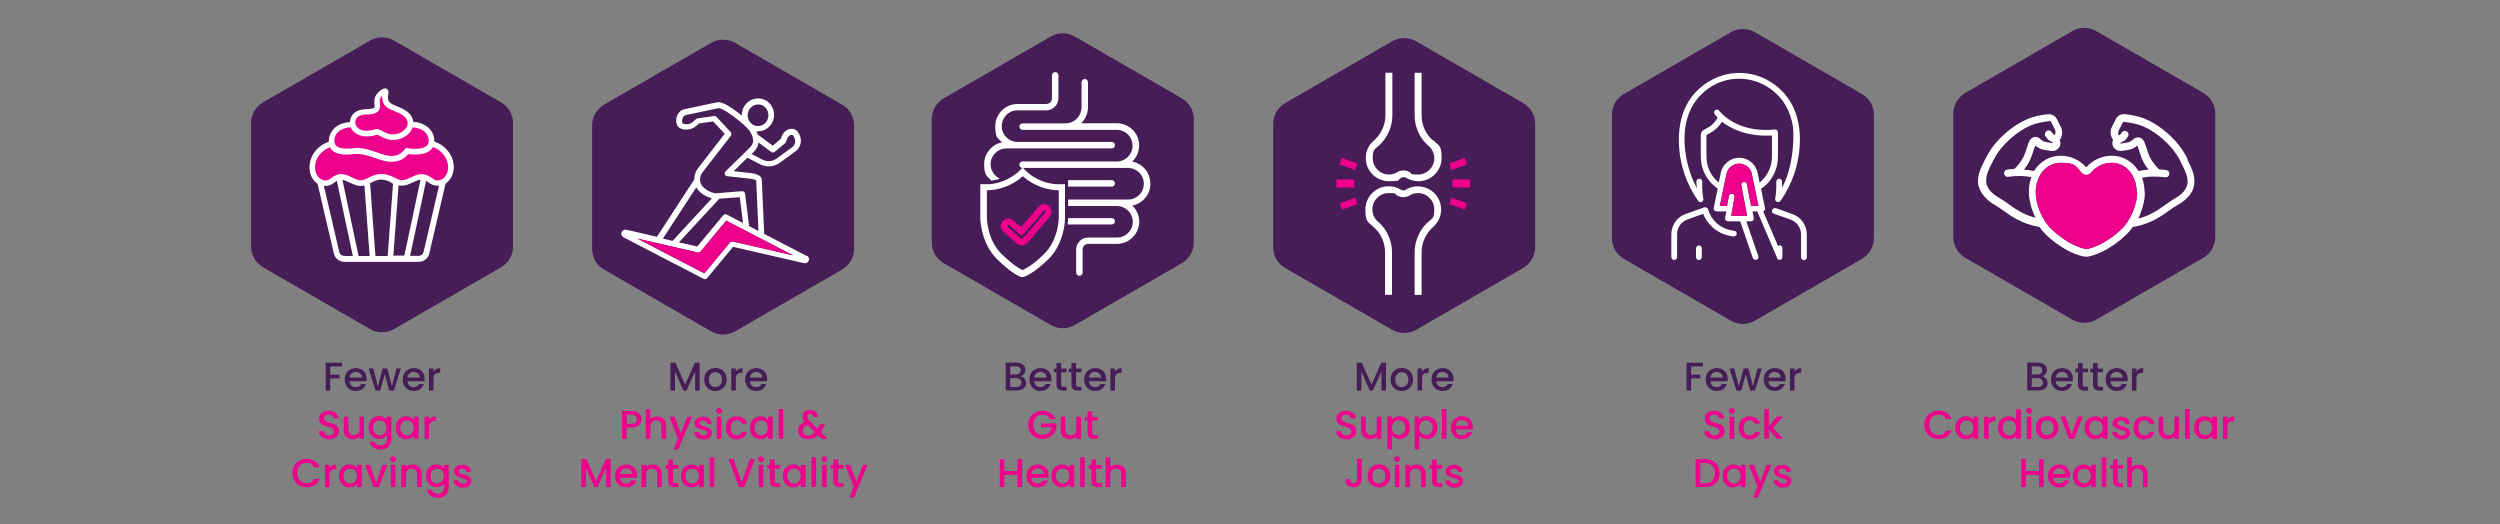
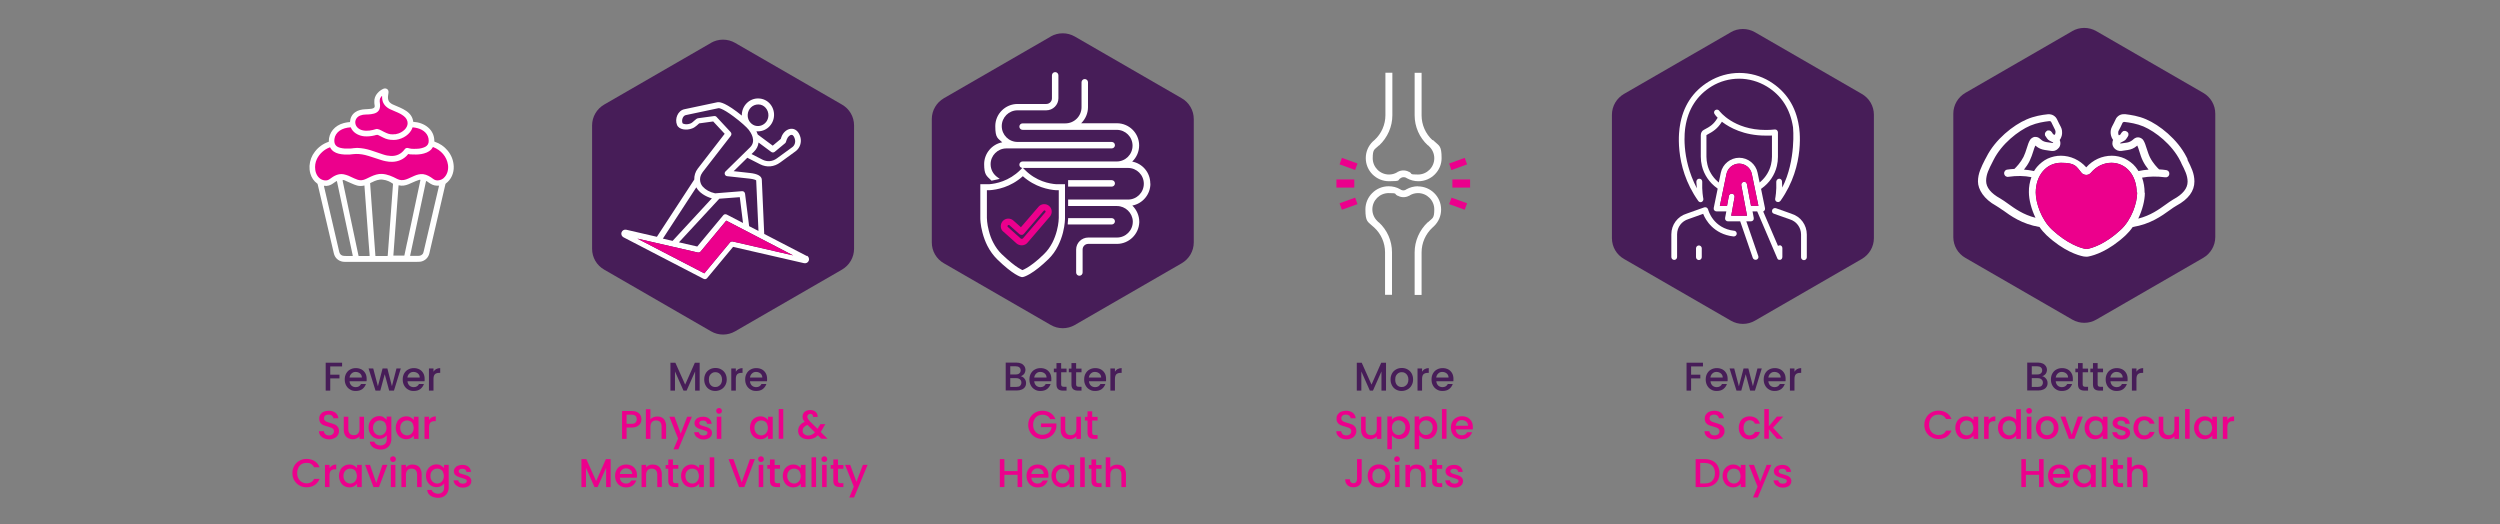
<svg xmlns="http://www.w3.org/2000/svg" viewBox="0 0 2087.1 437.7" version="1.1" id="Layer_1">
  <rect x="0" y="0" width="2087.1" height="437.7" fill="#808080" stroke="none" />
  <defs>
    <style>
      .st0 {
        fill: #471d58;
      }

      .st1, .st2 {
        fill-rule: evenodd;
      }

      .st1, .st3 {
        fill: #fff;
      }

      .st2, .st4 {
        fill: #ec008c;
      }
    </style>
  </defs>
  <g>
-     <path d="M1162.2,34.5l-89.2,51.5c-6.2,3.6-10.1,10.2-10.1,17.4v103c0,7.2,3.8,13.8,10.1,17.4l89.2,51.5c6.2,3.6,13.9,3.6,20.1,0l89.2-51.5c6.2-3.6,10.1-10.2,10.1-17.4v-103c0-7.2-3.8-13.8-10.1-17.4l-89.2-51.5c-3.1-1.8-6.6-2.7-10.1-2.7s-7,.9-10.1,2.7" class="st0" />
    <rect height="6.8" width="14.8" y="149.8" x="1212.5" class="st4" />
    <polygon points="1209.8 170.4 1222.8 175.1 1224.8 169.7 1211.8 165 1209.8 170.4" class="st4" />
    <polygon points="1224.8 137.2 1222.8 131.8 1209.8 136.5 1211.7 142 1224.8 137.2" class="st4" />
    <rect height="6.8" width="14.9" y="149.8" x="1115.7" class="st4" />
    <polygon points="1118.3 169.7 1120.3 175.1 1133.3 170.4 1131.3 165 1118.3 169.7" class="st4" />
    <polygon points="1118.3 137.2 1131.3 141.9 1133.3 136.5 1120.3 131.8 1118.3 137.2" class="st4" />
    <path d="M1183.8,155.5c-3.4,0-6.7.9-9.6,2.5-.3.2-.6.3-.8.5-1.1.6-2.5.6-3.7,0-.3-.2-.5-.3-.8-.5-2.9-1.7-6.2-2.5-9.6-2.5-10.7,0-19.4,8.7-19.4,19.3s2.1,10.2,5.9,13.9c.4.4.9.8,1.4,1.2,5.8,5.3,9.1,12.9,9.1,20.7v35.5h5.8v-35.5c0-9.5-4-18.6-11-25h-.2c-.4-.4-.7-.7-1-1-2.7-2.6-4.2-6.1-4.2-9.8,0-7.5,6.1-13.6,13.6-13.6s4.7.6,6.8,1.8c.2.1.4.2.6.4h.3c2.8,1.6,6.4,1.6,9.2.1h.3c.2-.3.4-.4.6-.5,2-1.2,4.4-1.8,6.7-1.8,7.5,0,13.6,6.1,13.6,13.6s-1.5,7.2-4.2,9.8c-.3.3-.7.6-1,.9h-.2c-7,6.6-11,15.7-11,25.2v35.5h5.8v-35.5c0-7.8,3.3-15.4,9.1-20.7.5-.4.9-.8,1.3-1.2,3.8-3.7,5.9-8.6,5.9-13.9,0-10.7-8.7-19.3-19.4-19.3Z" class="st3" />
    <path d="M1195.9,117c-5.8-5.3-9.1-12.9-9.1-20.7v-35.5h-5.8v35.5c0,9.5,4,18.6,11,25h.2c.4.4.7.7,1,1,2.7,2.6,4.2,6.1,4.2,9.8,0,7.5-6.1,13.6-13.6,13.6s-4.7-.6-6.7-1.8c-.2-.1-.4-.3-.6-.4h-.2c-2.8-1.6-6.4-1.6-9.2-.1h-.2c-.2.3-.4.4-.6.5-2,1.2-4.4,1.8-6.7,1.8-7.5,0-13.6-6.1-13.6-13.6s1.5-7.2,4.2-9.8c.3-.3.7-.6,1-.9h.2c7-6.6,11-15.7,11-25.2v-35.5h-5.8v35.5c0,7.8-3.3,15.4-9.1,20.7-.5.4-.9.8-1.4,1.2-3.8,3.7-5.9,8.6-5.9,13.9,0,10.7,8.7,19.3,19.4,19.3s6.7-.9,9.6-2.5c.3-.2.5-.3.8-.5,1.1-.5,2.5-.5,3.7,0,.3.2.5.3.8.5,2.9,1.6,6.2,2.5,9.6,2.5,10.7,0,19.4-8.7,19.4-19.3s-2.1-10.2-5.9-13.9c-.4-.4-.9-.8-1.3-1.2Z" class="st3" />
  </g>
  <g>
    <path d="M1445,26.9l-89.2,51.5c-6.2,3.6-10.1,10.2-10.1,17.4v103c0,7.2,3.8,13.8,10.1,17.4l89.2,51.5c6.2,3.6,13.9,3.6,20.1,0l89.2-51.5c6.2-3.6,10.1-10.2,10.1-17.4v-103c0-7.2-3.8-13.8-10.1-17.4l-89.2-51.5c-3.1-1.8-6.6-2.7-10.1-2.7s-7,.9-10.1,2.7" class="st0" />
    <g>
      <path d="M1420.6,168.6c1.1-.5,1.6-1.6,1.4-2.8-.2-1-1.2-6.3-.9-14.1,0-1.4-1-2.5-2.4-2.5-1.3-.1-2.4,1-2.5,2.3v.3c0,.1,0,.3,0,.5l.4,4.9c-13.5-25.9-10-48.5-9.6-51.1,2.3-15.1,9.8-26.6,22.1-34.1,6.8-4.1,14.7-6.3,22.8-6.3,8.1,0,16.1,2.3,23.1,6.5,12.2,7.4,19.6,18.9,21.9,34.1,0,.3,2.7,27.2-9,50.3l-.2-4.2s0-.6,0-.8c0-1.3-1.1-2.4-2.2-2.4s-.1,0-.2,0h0c-.6,0-1.2.3-1.7.8-.4.5-.7,1.1-.7,1.7.3,7.7-.7,13.1-.9,14.1-.2,1.1.3,2.3,1.4,2.7.3.1.6.2,1,.2.8,0,1.5-.4,2-1,21.4-30.1,15.5-62,15.4-62.3-2.5-16.6-10.8-29.2-24.4-37.5-7.6-4.6-16.3-7-25.3-7-9,0-17.8,2.5-25.5,7.2-13.5,8.2-21.7,20.8-24.2,37.3-.2,1.3-5.9,32.5,15.4,62.4.6.9,1.9,1.3,2.9.8Z" class="st3" />
      <path d="M1418.3,204.9c-1.3,0-2.4,1.1-2.4,2.4v7.4c0,1.3,1.1,2.4,2.4,2.4s2.4-1.1,2.4-2.4v-7.4c0-1.3-1.1-2.4-2.4-2.4Z" class="st3" />
      <path d="M1485.7,204.9c-.2,0-.4,0-.6.1l-.8.2-12.3-28.6.6-.4c.2-.1.3-.3.4-.4.5-.6.6-1.3.5-2l-3.3-16.1.5-.4c6.4-4.5,10.9-11.1,12.7-18.7.6-2.5.9-5.1.9-7.6v-20.5c0-.7-.3-1.3-.8-1.8-.4-.4-1-.6-1.6-.6s-.2,0-.2,0c-2.6.3-5.1.4-7.6.4-26.8,0-38.6-15.7-38.7-15.9-.7-1.1-2.3-1.4-3.4-.7-.5.4-.9.9-1,1.5-.1.6,0,1.3.4,1.8.5.8,1.2,1.7,2.1,2.6l.5.5-.4.6c-2.9,4.7-5.5,6.6-11.3,9.6-1.5.8-2.4,2.4-2.4,4.4v17.9c0,2.6.3,5.1.9,7.6,1.8,7.5,6.3,14.1,12.7,18.7l.5.4-3.3,16.1c-.1.7,0,1.5.5,2,.5.6,1.2.9,1.9.9h8.1l-1,5.4c-.1.7,0,1.4.5,2,.5.6,1.1.9,1.9.9h10.2l10.5,30.5c.4,1.2,1.8,1.9,3.1,1.5.6-.2,1.1-.6,1.4-1.2.3-.6.3-1.2.1-1.8l-10-29h3.8c.7,0,1.4-.3,1.9-.9.5-.6.6-1.3.5-2l-1-5.4h3.9l16.7,39c0,.1.1.3.2.4h0c0,.2.1.3.2.3h0c0,.2.2.2.2.3h.1c.1.2.2.2.4.3h.1c0,0,.2.1.3.1h.1c.1,0,.3,0,.4,0s.3,0,.5,0c.3,0,.6-.2.9-.4h0c.1-.1.2-.2.3-.3h0c0,0,.2-.3.2-.3l.2-.4v-.3c.1-.1.2-.2.2-.3v-7.8c0-1.3-1-2.4-2.4-2.4ZM1455.7,151.8c-.6.1-1.2.5-1.6,1-.4.5-.5,1.2-.4,1.8l4.8,25.5h-13.2l2.8-15.6c.2-1.3-.6-2.6-2-2.8-1.3-.2-2.6.7-2.8,2l-1.5,8.2h-6l5.5-26.6c1-5,5.5-8.7,10.6-8.7s9.6,3.6,10.6,8.6l5.5,26.6h-6.2l-3.4-18.1c-.2-1.1-1.2-2-2.4-2s-.3,0-.4,0ZM1452,131.7c-7.4,0-13.9,5.3-15.4,12.5l-1.7,8.2-1.2-1.1c-4.1-3.7-7.1-8.6-8.3-13.9-.5-2.1-.8-4.3-.8-6.5v-18.1s.5-.3.5-.3c5.3-2.8,8.6-5.1,11.9-10.1l.5-.8.8.6c5.5,4.1,17.4,11,35.7,11s2.9,0,4.3-.1h1c0,0,0,17.8,0,17.8,0,2.2-.3,4.4-.8,6.5-1.3,5.4-4.2,10.2-8.3,13.9l-1.2,1.1-1.7-8.2c-1.5-7.3-8-12.5-15.4-12.5Z" class="st3" />
      <path d="M1495.8,178.5l-13.2-4.7c-1.2-.4-2.7.3-3.1,1.5-.2.6-.2,1.3,0,1.9.3.6.8,1,1.4,1.2l13.3,4.7c5.6,1.7,9.4,6.8,9.4,12.7v19c0,1.3,1.1,2.4,2.4,2.4s2.4-1.1,2.4-2.4v-19c0-8-5.1-15-12.7-17.3Z" class="st3" />
      <path d="M1448,192.7c-17.8-2-21.8-17.1-22-17.8-.2-.7-.6-1.2-1.2-1.6-.6-.3-1.3-.4-2-.2l-14.6,5.2c-7.7,2.3-12.9,9.3-12.9,17.3v19c0,1.3,1.1,2.4,2.4,2.4s2.4-1.1,2.4-2.4v-19c0-5.9,3.8-11,9.5-12.7l12.3-4.4.3.8c1.6,3.8,8.1,16.2,25,18.1,1.3.1,2.5-.8,2.7-2.1.1-1.3-.8-2.5-2.1-2.7Z" class="st3" />
    </g>
    <path d="M1455.7,151.8c-.6.1-1.2.5-1.6,1-.4.5-.5,1.2-.4,1.8l4.8,25.5h-13.2l2.8-15.6c.2-1.3-.6-2.6-2-2.8-1.3-.2-2.6.7-2.8,2l-1.5,8.2h-6l5.5-26.6c1-5,5.5-8.7,10.6-8.7s9.6,3.6,10.6,8.6l5.5,26.6h-6.2l-3.4-18.1c-.2-1.1-1.2-2-2.4-2s-.3,0-.4,0Z" class="st4" />
  </g>
  <g>
    <path d="M877.2,30.5l-89.2,51.5c-6.2,3.6-10.1,10.2-10.1,17.4v103c0,7.2,3.8,13.8,10.1,17.4l89.2,51.5c6.2,3.6,13.9,3.6,20.1,0l89.2-51.5c6.2-3.6,10.1-10.2,10.1-17.4v-103c0-7.2-3.8-13.8-10.1-17.4l-89.2-51.5c-3.1-1.8-6.6-2.7-10.1-2.7s-7,.9-10.1,2.7" class="st0" />
    <g>
      <path d="M930.8,153.1c0-1.5-1.2-2.7-2.7-2.7h-36.4v5.4h36.4c1.5,0,2.7-1.2,2.7-2.7Z" class="st3" />
      <path d="M827.6,150.8h.4c1.5-.3,3.1-.6,4.6-1l2-.5-1.7-1.2c-3.7-2.5-5.9-6.6-5.9-11,0-7.3,5.9-13.2,13.2-13.2h87.9c1.5,0,2.7-1.2,2.7-2.7s-1.2-2.7-2.7-2.7h-78.6c-7.3,0-13.2-5.9-13.2-13.2s5.9-13.2,13.2-13.2h24c5.5,0,10.1-4.5,10.1-10v-19.2c0-1.5-1.2-2.7-2.7-2.7s-2.7,1.2-2.7,2.7v19.2c0,2.6-2.1,4.7-4.7,4.7h-24c-10.2,0-18.6,8.3-18.6,18.5s2.2,10,5.8,13.5c-8.6,1.6-15.1,9.3-15.1,18.2s2,9.8,5.6,13.3l.3.3Z" class="st3" />
      <path d="M960.3,153.1c0-9-6.5-16.6-15.1-18.2,3.7-3.5,5.8-8.4,5.8-13.5,0-10.2-8.3-18.5-18.6-18.5h-29.8c3.6-3.5,5.7-8.4,5.7-13.4v-20.8c0-1.5-1.2-2.7-2.7-2.7s-2.7,1.2-2.7,2.7v20.8c0,7.4-6,13.5-13.5,13.5h-35.7c-1.5,0-2.7,1.2-2.7,2.7s1.2,2.7,2.7,2.7h78.6c7.3,0,13.2,5.9,13.2,13.2s-5.9,13.2-13.2,13.2h-78.6c-1.5,0-2.7,1.2-2.7,2.7s1.1,2.6,2.5,2.7l-1.7,1.7c-9.5,9.4-20.5,11.5-26.1,11.9h-7.3v28.5c0,.2,0,5.3,1.8,11.9,1,3.9,2.4,7.6,4.1,11,2.2,4.3,4.9,8,8.1,11.2,13.4,13.1,19.7,14.8,20.4,14.9h.6c0,.1.6,0,.6,0,.2,0,2.2-.5,5.8-2.6,4.6-2.7,9.7-6.8,15.4-12.3,3.2-3.1,6-6.9,8.1-11.2,1.7-3.4,3.1-7.1,4.1-11,1.7-6.7,1.7-11.7,1.7-11.9v-28.5s-7.2,0-7.2,0c-5.7-.4-16.7-2.4-26.2-11.9l-1.7-1.7h87.7c7.3,0,13.2,5.9,13.2,13.2s-5.9,13.2-13.2,13.2h-50v5.4s40.8,0,40.8,0c7,0,12.9,5.7,13.2,12.6,0,.2,0,.3,0,.5,0,7.3-5.9,13.2-13.2,13.2h-24c-5.5,0-10.1,4.5-10.1,10v19.2c0,1.5,1.2,2.7,2.7,2.7s2.7-1.2,2.7-2.7v-19.2c0-2.6,2.1-4.7,4.7-4.7h24c9.9,0,18.2-8,18.6-17.9,0-.2,0-.4,0-.6,0-5.1-2.2-10-5.8-13.5,8.6-1.6,15.1-9.3,15.1-18.2ZM826.1,158.8c6-.4,17.5-2.4,27.8-11.7,10.3,9.2,21.8,11.3,27.8,11.7h2.2s0,23.1,0,23.1c0,0,0,4.7-1.6,10.7-.9,3.5-2.2,6.9-3.7,9.9-1.9,3.7-4.3,7-7.1,9.7-6.4,6.3-11.2,9.6-14,11.3-1.9,1.1-3.2,1.7-3.9,2-.6-.3-1.9-.9-3.6-2-2.7-1.7-7.2-5.1-13.7-11.3-2.8-2.7-5.2-6-7.1-9.7-1.6-3-2.8-6.3-3.7-9.9-1.6-6-1.6-10.7-1.6-10.7v-23.1s2.2,0,2.2,0Z" class="st3" />
      <path d="M930.8,184.8c0-1.5-1.2-2.7-2.7-2.7h-36.4v.9c0,.7-.1,1.9-.3,3.4v1c-.1,0,36.7,0,36.7,0,1.5,0,2.7-1.2,2.7-2.7Z" class="st3" />
    </g>
    <path d="M837.8,193.5l10.7,9.6c1.2,1.1,2.8,1.7,4.4,1.7s.3,0,.4,0c1.8-.1,3.5-.9,4.6-2.3l18.6-21.7c1.1-1.3,1.6-2.9,1.5-4.6-.1-1.7-.9-3.2-2.2-4.3-2.6-2.2-6.6-1.9-8.8.7l-14.7,17.1-6.3-5.6c-2.6-2.3-6.6-2.1-8.9.5-1.1,1.2-1.7,2.9-1.6,4.5,0,1.7.8,3.2,2.1,4.3ZM872.6,175.9c.2.2.3.4.3.6,0,.3,0,.5-.2.7l-18.6,21.7c-.2.3-.6.5-1,.5-.4,0-.7,0-1-.3l-10.7-9.6c-.4-.4-.4-1,0-1.4.2-.2.5-.3.7-.3s.5,0,.6.2l8.3,7.4c.5.5,1.2.7,2,.7.7,0,1.4-.4,1.8-.9l16.5-19.2c.3-.4,1-.5,1.4-.1Z" class="st4" />
  </g>
  <g>
    <path d="M593.6,35.8l-89.2,51.5c-6.2,3.6-10.1,10.2-10.1,17.4v103c0,7.2,3.8,13.8,10.1,17.4l89.2,51.5c6.2,3.6,13.9,3.6,20.1,0l89.2-51.5c6.2-3.6,10.1-10.2,10.1-17.4v-103c0-7.2-3.8-13.8-10.1-17.4l-89.2-51.5c-3.1-1.8-6.6-2.7-10.1-2.7s-7,.9-10.1,2.7" class="st0" />
    <path d="M673.7,213.8l-35.7-18.5-2-45.2c-.1-3.1-3.5-5-10-5.7l-13.5-1.5,11.4-11.2,10.6,5.4c5.6,2.9,11.8,2.3,16.9-1.5l12.9-9.4c3.5-2.6,5.1-7.4,3.9-11.7-3-10.6-13.1-8-15.9,0l-.5,1.5-6.7,5.6-12.5-9.3c-.3-.9-.7-1.8-1.1-2.7,7.7.7,14.4-5.3,14.7-13.2.3-7.5-5.3-14-12.9-14.2-7.8-.3-14.2,6.3-14,14.3-1.4-1.1-2.8-2.2-4.2-3.3-11.8-8.8-15.2-8-16.4-7.8l-27.4,5.8c-5.4,1.1-8.2,8-6.1,13.1,1.6,4,7.9,4.8,12.7,2.9,2.8-1,5.5-4.1,5.8-4.2l11.7-1.6,9.6,10.3-22.5,29.1c-2,2.6-3,5.9-2.9,9.1l-31.2,47.8-25.5-5.9c-1.7-.4-3.4.5-4,2.1-.6,1.6.1,3.4,1.6,4.2l66.9,34.7c1,.5,2.2.3,2.9-.6l21.7-26.1,59.2,13.6c1.7.4,3.4-.5,4-2.1.6-1.6-.1-3.4-1.6-4.2ZM633.3,119l10.5,7.8c.9.7,2.1.6,2.9,0l8.7-7.2c.3-.3.6-.6.7-1l.7-2.1c.9-2.5,2.8-4,4.1-3.9,1.6,0,2.4,2.5,2.7,3.6.7,2.5-.2,5.2-2.1,6.6l-12.9,9.4c-3.7,2.7-8,3.1-12,1.1l-9.2-4.7,2-1.9c2.3-2.3,3.5-4.8,3.8-7.4ZM633.2,87.2c4.7,0,8.5,4.4,8.3,9.3-.3,7.9-9.6,11.7-14.9,6-1.7-1.8-2.5-4.1-2.4-6.6.2-4.9,4.1-8.8,9-8.7ZM586.3,144.1l23.8-30.7c.7-.9.7-2.2-.1-3.1l-11.8-12.7c-.5-.6-1.3-.8-2.1-.7l-13.3,1.8c-2.1.3-4,3.5-6.4,4.4-3.4,1.3-6.4.3-6.6-.3-1-2.5.3-6.2,2.7-6.7l27.4-5.8s2.7-.4,12.6,7c5.8,4.3,11.1,9.1,12.6,11.1,1.6,2.1,6.6,9.2,1.1,14.6l-20.5,20.1c-1.4,1.4-.6,3.8,1.4,4l18.5,2c3.6.4,5.3,1.1,5.7,1.5l1.9,42.2-7.8-4-3.4-27.1c-.2-1.3-1.3-2.2-2.5-2.1l-22.5,1.8c-4.5-1-7.9-2.9-10.4-5.7-2.8-3.2-2.9-8.2-.2-11.6ZM620.2,186.1l-13.5-7c-1-.5-2.2-.3-2.9.6l-21.7,26.1-15.3-3.5,33.7-36.4,17.1-1.3,2.7,21.6ZM581.3,156.4c2.4,4.5,7.7,7.7,13,9.2l-32.8,35.5-8.1-1.9,27.9-42.8ZM611.8,201.6c-.9-.2-1.8.1-2.4.8l-21.4,25.8-55.9-29,50.4,11.6c.9.2,1.8-.1,2.4-.8l21.4-25.8,55.8,29-50.4-11.6Z" class="st1" />
    <path d="M611.8,201.6c-.9-.2-1.8.1-2.4.8l-21.4,25.8-55.9-29,50.4,11.6c.9.2,1.8-.1,2.4-.8l21.4-25.8,55.8,29-50.4-11.6Z" class="st2" />
  </g>
  <g>
    <path d="M1730,26l-89.2,51.5c-6.2,3.6-10.1,10.2-10.1,17.4v103c0,7.2,3.8,13.8,10.1,17.4l89.2,51.5c6.2,3.6,13.9,3.6,20.1,0l89.2-51.5c6.2-3.6,10.1-10.2,10.1-17.4v-103c0-7.2-3.8-13.8-10.1-17.4l-89.2-51.5c-3.1-1.8-6.6-2.7-10.1-2.7s-7,.9-10.1,2.7" class="st0" />
    <path d="M1826.4,133.1l-.9.4h0l.9-.4-1-2c-7.5-14.9-22.7-26.8-33.7-31.5-6.4-2.8-12.8-3.7-17.6-4.3-.8,0-1.6,0-2.4.1-.8.2-1.6.4-2.3.8-.7.4-1.3.9-1.9,1.5-.6.6-1,1.3-1.3,2-.9,1.9-1.9,4-3,6-.5.9-.8,1.9-1,2.9-.2,1-.2,2.1-.1,3.1.1,1,.4,2,.8,3,.3.7.7,1.4,1.2,2.1-.2.4-.3.7-.4,1.1-.1.6-.2,1.2-.2,1.8,0,.6.1,1.2.3,1.8.2.6.5,1.1.8,1.6.4.5.8,1,1.3,1.4.5.4,1,.7,1.6,1,.6.2,1.2.4,1.8.5.6,0,1.2,0,1.8,0l5.4-.8c2.7-.4,5.2-1.5,7.3-3.3l.5-.4c.6,1.2,1.1,3,1.7,4.8.8,2.6,1.7,5.5,3,8.1,1.3,2.6,2.9,5,4.7,7.2-2.8.2-5.7.6-8.4,1.2-.8-1.2-1.6-2.4-2.5-3.5-1.2-1.5-2.6-2.8-4.1-3.9-1.5-1.2-3.1-2.1-4.8-3-1.7-.8-3.5-1.4-5.4-1.8-1.8-.4-3.6-.6-5.5-.6-8.1,0-15.8,3.5-21.3,9.7-5.5-6.2-13.2-9.7-21.2-9.7-1.9,0-3.8.2-5.6.6-1.8.4-3.6,1-5.4,1.8-1.7.8-3.3,1.8-4.8,3-1.5,1.2-2.9,2.5-4.1,3.9-.9,1.1-1.8,2.3-2.5,3.5-2.8-.6-5.6-1-8.4-1.2,1.8-2.2,3.4-4.6,4.7-7.2,1.3-2.7,2.3-5.6,3.1-8.2.5-1.7,1.1-3.5,1.7-4.7l.5.4c2.1,1.8,4.6,2.9,7.4,3.3l5.4.8c.6,0,1.2.1,1.8,0,.6,0,1.2-.2,1.8-.5.6-.2,1.1-.6,1.6-1,.5-.4.9-.9,1.3-1.3.4-.5.6-1.1.8-1.6.2-.6.3-1.2.3-1.8,0-.6,0-1.2-.2-1.8,0-.4-.2-.7-.4-1.1.5-.6.9-1.3,1.2-2.1.4-.9.7-1.9.8-3,.1-1,0-2.1-.1-3.1-.2-1-.5-2-1-2.9-1-1.9-2.1-4-3-6-.3-.7-.8-1.4-1.3-2-.6-.6-1.2-1.1-1.9-1.5-.7-.4-1.5-.7-2.3-.8-.8-.2-1.6-.2-2.4-.1-4.8.5-11.2,1.5-17.6,4.3-11,4.7-26.2,16.6-33.6,31.5-.2.4-.5.9-.7,1.3l-.4.7c-3.1,6.2-5.9,11.6-5.9,18.3s5.1,14.8,15,20.2c1.6.9,3.4,2.2,5.6,3.7h.1c6.4,4.7,16.1,11.7,30.7,14.1,1.7,2.5,3.7,4.8,5.9,6.9,14.2,13.2,26.3,16.8,30.9,17.7.7.1,1.4.2,2.1.2s1.4,0,2.1-.2c4.6-.9,16.7-4.5,30.9-17.7,2.2-2.1,4.2-4.4,5.9-6.9,14.6-2.3,24.3-9.3,30.8-14,2.2-1.6,4.1-2.9,5.7-3.8,10-5.4,15-12.2,15-20.2,0-6.7-2.7-12-5.9-18.3ZM1790.4,160.8c0-4.3-.7-8.5-2.1-12.5,5.8-1.1,12.3-1.2,19.2-.3.4,0,.8,0,1.2,0,.4-.1.8-.3,1.1-.5.3-.2.6-.5.8-.9.2-.3.3-.7.4-1.1,0-.4,0-.8,0-1.2-.1-.4-.3-.8-.5-1.1-.2-.3-.5-.6-.9-.8-.3-.2-.7-.3-1.1-.4-2-.3-4-.5-6-.6-1.4-1.3-5.1-5.1-7.6-10-1.1-2.2-1.9-4.8-2.7-7.2-.9-2.9-1.7-5.4-2.9-7.2-.2-.3-.4-.6-.7-.8-.3-.2-.5-.5-.9-.7-.3-.2-.7-.4-1-.5-.4-.1-.7-.2-1.1-.3-.4,0-.8,0-1.1,0-.4,0-.7,0-1.1.2-.4.1-.7.2-1,.4-.3.2-.6.4-.9.6l-1.3,1.1c-1.3,1-2.7,1.7-4.3,2l-5.5.8c0,0-.1,0-.1,0,0,0-.1,0-.1,0,0,0,0,0-.1-.1,0,0,0,0,0-.1,0,0,0-.1,0-.1,0,0,0-.1,0-.2,0,0,0,0,0-.1,0,0,0,0,.1,0l2.9-1.5c.9-.4,1.6-1.1,2.1-1.9l1.2-1.8c.2-.3.4-.7.5-1.1,0-.4,0-.8,0-1.2,0-.4-.2-.8-.5-1.1-.2-.3-.5-.6-.9-.8-.3-.2-.7-.4-1.1-.5-.4,0-.8,0-1.2,0-.4,0-.8.2-1.1.5-.3.2-.6.5-.9.9l-1.1,1.7-1.2.6c0-.1-.2-.3-.2-.4-.2-.4-.3-.8-.3-1.2,0-.4,0-.8,0-1.2,0-.4.2-.8.4-1.2,1.1-2,2.2-4.2,3.1-6.3,0-.2.2-.3.3-.4.1-.1.2-.2.4-.3.1,0,.3-.1.5-.2.2,0,.3,0,.5,0,4.4.5,10.2,1.4,15.9,3.8,10,4.3,23.8,15.1,30.6,28.6.3.7.7,1.4,1,2v.2c2.8,5.4,5.2,10.1,5.2,15.3,0,5.5-4,10.5-11.8,14.7l-.5.3h0c-1.9,1.1-3.9,2.6-5.9,4-5.7,4.1-12.7,9.2-23,11.8,3.4-7.1,5.5-15.1,5.5-21.4ZM1784.2,160.8c0,8.8-4.8,22.7-13.6,30.9h0c-13,12.1-23.8,15.3-27.9,16.1-.6.1-1.1.1-1.7,0-4-.8-14.9-4-27.9-16.1-8.8-8.2-13.6-22.1-13.6-30.9,0-14.4,8.9-24.9,21.1-24.9s12.7,3,17,8.2c.3.3.5.6.8.8.3.2.6.5,1,.6.4.2.7.3,1.1.4.8.2,1.6.2,2.3,0,.4,0,.8-.2,1.1-.4.4-.2.7-.4,1-.6.3-.2.6-.5.8-.8,4.4-5.2,10.6-8.2,17-8.2,12.2,0,21.1,10.5,21.1,24.9ZM1715.1,112.6l-1.1-.6-1.1-1.7c-.2-.3-.5-.6-.9-.9-.3-.2-.7-.4-1.1-.5-.4,0-.8,0-1.2,0-.4,0-.8.2-1.1.5-.3.2-.6.5-.9.9-.2.3-.4.7-.5,1.1,0,.4,0,.8,0,1.2,0,.4.2.8.5,1.1l1.2,1.8c.5.8,1.3,1.5,2.1,1.9l2.9,1.5s0,0,.1,0c0,0,0,0,0,.1,0,0,0,0,0,.1,0,0,0,.1,0,.1,0,0,0,0,0,.1,0,0,0,0-.1.1,0,0,0,0-.1,0,0,0,0,0-.1,0l-5.4-.8c-1.6-.3-3.1-.9-4.3-2l-1.3-1.1c-.3-.2-.6-.4-.9-.6-.3-.2-.7-.3-1-.4-.3,0-.7-.2-1.1-.2-.4,0-.7,0-1.1,0-.4,0-.7.1-1.1.3-.3.1-.7.3-1,.5-.3.2-.6.4-.9.7-.3.3-.5.5-.7.8-1.2,1.8-2,4.3-2.9,7.2-.8,2.5-1.6,5-2.7,7.2-2.4,4.7-5.9,8.4-7.6,10-2.1.1-4,.3-6,.6-.4,0-.8.2-1.1.4-.4.2-.7.5-.9.8-.2.3-.4.7-.5,1.1-.1.4-.1.8,0,1.2,0,.4.2.8.4,1.1.2.4.5.7.8.9.3.2.7.4,1.1.5.4.1.8.1,1.2,0,6.9-1,13.4-.9,19.2.3-1.4,4-2.2,8.2-2.1,12.5,0,6.3,2.1,14.3,5.5,21.4-10.3-2.6-17.3-7.7-23-11.8-2.3-1.6-4.4-3.2-6.4-4.3-7.8-4.3-11.8-9.2-11.8-14.7s2.4-10,5.2-15.5l1-2c6.8-13.5,20.6-24.3,30.6-28.6,5.7-2.4,11.5-3.3,15.9-3.8.2,0,.3,0,.5,0,.2,0,.3,0,.5.2.2,0,.3.2.4.3.1.1.2.3.3.4,1,2.1,2.1,4.3,3.1,6.3.2.4.3.8.4,1.2,0,.4,0,.8,0,1.2,0,.4-.2.8-.3,1.2,0,.2-.2.3-.2.4Z" class="st3" />
    <path d="M1784.2,160.8c0,8.8-4.8,22.7-13.6,30.9h0c-13,12.1-23.8,15.3-27.9,16.1-.6.1-1.1.1-1.7,0-4-.8-14.9-4-27.9-16.1-8.8-8.2-13.6-22.1-13.6-30.9,0-14.4,8.9-24.9,21.1-24.9s12.7,3,17,8.2c.3.3.5.6.8.8.3.2.6.5,1,.6.4.2.7.3,1.1.4.8.2,1.6.2,2.3,0,.4,0,.8-.2,1.1-.4.4-.2.7-.4,1-.6.3-.2.6-.5.8-.8,4.4-5.2,10.6-8.2,17-8.2,12.2,0,21.1,10.5,21.1,24.9Z" class="st4" />
  </g>
  <g>
-     <path d="M308.9,33.9l-89.2,51.5c-6.2,3.6-10.1,10.2-10.1,17.4v103c0,7.2,3.8,13.8,10.1,17.4l89.2,51.5c6.2,3.6,13.9,3.6,20.1,0l89.2-51.5c6.2-3.6,10.1-10.2,10.1-17.4v-103c0-7.2-3.8-13.8-10.1-17.4l-89.2-51.5c-3.1-1.8-6.6-2.7-10.1-2.7s-7,.9-10.1,2.7" class="st0" />
    <path d="M345,101.7c9,.5,17.7,6.2,17.6,16.2,0,.2,0,.3.3.4,4.4,1.5,8,4,10.8,7.4,3.2,3.9,4.9,8.3,5.1,13.3.2,5.5-2.1,10.9-6.6,14.2-.1.1-.2.2-.3.4-4.3,18.3-8.6,36.6-12.8,55-.2.9-.4,1.8-.6,2.7-.8,3.6-3.4,6.3-7.1,7.1-.7.1-1.9.2-3.4.2-19.6,0-39.7,0-60.2,0-.5,0-1,0-1.5-.1-3.9-.6-6.7-3.2-7.6-7-4.5-19.4-9-38.7-13.5-57.7,0-.2-.2-.4-.3-.5-2.9-2.1-4.8-4.9-5.8-8.4-.6-2.1-.8-4.3-.7-6.4.3-4.5,1.8-8.5,4.5-11.9,3-3.9,6.8-6.6,11.4-8.2.2,0,.2-.2.2-.3-.1-7.6,5.2-13.4,12.3-15.3,1.3-.3,2.4-.6,3.4-.7.6,0,1.2-.1,1.8-.2,0,0,.1,0,.2,0s0,0,0-.2c.2-3.2,1.6-6.1,4.3-8,2.3-1.7,5.5-2.4,8.4-2.5,1.4,0,2.7-.2,4.1-.3,1.1,0,3.1-.4,3.6-1.3.2-.4.3-.9.2-1.4-.2-1-.3-2-.3-2.9-.2-2.9.8-5.5,2.7-7.6,1.5-1.7,3.1-2.8,4.9-3.6,1.2-.5,2.6-.3,3.5.6.7.8.9,1.8.7,3-.6,3.4-1,6.6,2.2,8.7.7.5,1.4.8,2.1,1.1,3.6,1.6,7.3,2.9,10.5,5.1,3.3,2.2,5.5,5.2,5.9,9.2,0,0,0,.1.1.1h0ZM310.4,152.2c-.5.2-.9.4-1.4.7,0,0,0,.1,0,.2.4,5.5.8,11.1,1.2,16.8,1.1,15.2,2.2,29.7,3.2,43.6,0,0,0,.1,0,.2,0,0,.1,0,.2,0h9.7c0,0,.2,0,.3-.1s.1-.1.1-.3l4.4-59.6c0,0,0-.1,0-.2-.1-.2-.3-.3-.5-.4-1.3-.9-2.4-1.5-3.4-1.9-1.4-.6-2.9-1-4.6-1.2-3.1-.5-6.4.8-9.1,2.2h0ZM339.9,202.5c3.6-17.1,7.3-34.5,11.1-52.2,0-.1,0-.2-.1-.2-.3,0-.5,0-.8,0-1.3.4-2.4.8-3.3,1.2-2.1,1-4,1.8-5.7,2.5-2.7,1.1-5.4,1.6-8.2.9,0,0-.2,0-.2,0,0,.1,0,.2,0,.4-1.1,14.4-2,27-2.8,37.9-.5,6.9-1,13.7-1.5,20.2,0,0,0,.1,0,.2,0,0,.1,0,.2,0h8.7c0,0,.2,0,.2,0,0,0,.1-.1.1-.2.8-3.7,1.5-7.4,2.3-10.9h0ZM288.3,150.8c-.6-.3-1.3-.5-2-.6,0,0-.1,0-.2,0s0,.1,0,.2c0,.3,0,.5,0,.8,4.5,21,8.9,41.7,13.2,62.3,0,0,0,.2.1.2s.1,0,.2,0h8.7c.2,0,.3-.1.3-.3-.3-3.5-.5-7.3-.9-11.6-1.2-16.2-2.4-31.6-3.4-46,0-.3,0-.5,0-.7,0-.2-.1-.3-.3-.2-2,.5-4,.5-5.9,0-3.2-.9-6.4-2.7-9.7-4h0ZM278.3,153c-2.4,1.7-4.9,2.6-7.8,2.1,0,0,0,0,0,0,0,.1,0,.3,0,.5,4.2,18.1,8.5,36.3,12.7,54.6.4,1.7,1.3,2.7,2.7,3.2.6.2,1.7.3,3,.3,1.8,0,3.6,0,5.4,0,0,0,.2,0,.2-.1s0-.2,0-.2l-13.2-62.1c0,0,0-.1-.2-.1-.2,0-.3,0-.5.2-.8.5-1.6,1.1-2.4,1.6h0ZM356,151.2s0,0-.2,0,0,0-.1.1c0,.2-.2.5-.2.7-4.4,20.4-8.7,40.9-13.1,61.4,0,0,0,.2,0,.2s.1,0,.2,0h6.7c1.6,0,2.9-.6,3.8-1.9.2-.4.5-1.2.8-2.6,4.2-17.9,8.4-35.9,12.6-53.9,0-.2,0-.2-.2-.2-.5,0-.9,0-1.5,0-2.5,0-4.6-1-6.6-2.4-.7-.5-1.5-1.1-2.3-1.6h0Z" class="st3" />
    <path d="M329.9,112.1c1.8-.3,3.4-.8,5-1.7,4-2.2,7-6.4,4.5-10.9-1.1-2-3.3-3.4-5.2-4.5-2.8-1.5-5.9-2.5-8.7-3.9-3.2-1.6-5.7-4.2-6.3-7.8-.2-1-.2-1.9-.2-2.8,0-.5,0-.5-.4-.2-.3.4-.7.9-1,1.4-.5.8-.6,1.8-.6,2.8.2,2,.6,4,0,6-.9,3.3-4,4.4-7.1,4.8-1.3.2-2.8.3-4.4.3-1.8,0-3.3.3-4.6.8-2.6.9-4.4,3.2-4.3,6,.2,3.4,3,5.7,6.2,6.4,3.7.8,7.5.1,11-1,.5-.2,1.2-.2,1.7,0,.9.2,1.9.6,3,1.2,1.3.7,2.6,1.4,4,2,2.3,1.1,4.8,1.4,7.3,1h0Z" class="st4" />
    <path d="M344.4,106.5c-2,5.7-7.9,9.4-13.7,10.2-.5,0-1,0-1.6.1-.4,0-.8,0-1.1,0-2.8,0-5.5-.6-8-1.9-1.3-.6-2.6-1.3-4-2-.3-.2-.6-.3-1-.3-.7-.1-1.4.2-2.1.4-3.1.8-6,1-8.8.8-4-.4-8.2-2.3-10.4-5.8-.3-.5-.6-1-.8-1.6,0,0-.1-.1-.2-.1-3.3.2-6.6,1-9.3,2.9-2.2,1.6-3.9,4.1-4.2,6.8-.5,4,.9,6.4,4.8,7.4,1.2.3,2.4.5,3.7.6,1.9,0,3.5,0,4.9,0,.8,0,1.7-.2,2.6-.3,2-.3,4-.3,6.1,0,3.6.4,7,1.3,10.4,2.5,2.6.9,5.3,1.8,8,2.7,2.3.8,4.5,1.2,6.6,1.3,4.8.2,8.7-1.7,11.5-5.5.7-1,1.7-1.4,2.9-1.1,1,.3,2,.5,2.9.6,1.3.1,2.8.1,4.5,0,2.3,0,4.8-.6,6.9-1.6,2-1.1,3-2.8,2.9-5.1,0-5.6-4.3-9.2-9.4-10.5-1.2-.3-2.6-.6-4-.7,0,0-.1,0-.2.1h0Z" class="st4" />
    <path d="M358.3,126.2c-1.2.8-2.7,1.5-4.3,1.9-1.4.4-3,.7-4.5.8-.7,0-1.4.1-2.1.1-1.5,0-3,0-4.6-.1-.6,0-1.2-.2-1.8-.3-.2,0-.3,0-.4.2-3.1,4-8,6.2-13.1,6.3-1.9,0-3.7-.1-5.4-.5-1.4-.3-2.8-.6-3.9-1-2.3-.7-4.9-1.6-7.7-2.5-1.8-.6-3.7-1.2-5.7-1.7-3.4-.8-6.7-1.1-10.1-.7-1.2.2-2.1.2-2.7.3-5.7.2-13.5,0-16.4-6,0,0,0,0-.1,0s0,0-.1,0c-4.7,1.7-8.8,5.4-10.9,9.9-1.3,2.8-1.7,5.7-1.3,8.8.4,3.4,2.3,6.9,5.6,8.3,1.5.6,2.9.8,4.4.5.8-.2,1.5-.6,2.2-1.1,3.4-2.6,7.1-4.7,11.5-3.9,1.4.3,2.7.7,4,1.2,1.5.7,3.2,1.4,5,2.3.9.4,1.9.8,2.8,1.1,2.3.7,4.5.4,6.8-.7,1.5-.7,2.8-1.4,4.2-2,2.8-1.3,6.1-2.4,9.2-2.2,4.5.2,8.7,2.1,12.7,4.2,2.3,1.2,4.8,1.3,7.4.4.7-.3,1.3-.5,1.8-.7,1.7-.8,3.4-1.6,5.1-2.3,2.3-1,4.9-1.7,7.4-1.4,3.1.4,5.9,2.1,8.4,4,1.2.9,2.5,1.3,4,1.2,2.3-.2,4.2-1.1,5.7-3,2.3-2.7,3.1-6.5,2.6-10-1-6.9-5.8-12.2-12.3-14.8-.1,0-.2,0-.3,0-.8,1.4-1.6,2.4-3,3.3h0Z" class="st4" />
  </g>
  <g>
    <path d="M285.6,302.8v3.1h-9.9v6.9h7.7v3.1h-7.7v10.2h-3.8v-23.3h13.7Z" class="st0" />
    <path d="M305.9,318.3h-14.1c.1,1.5.7,2.7,1.6,3.6,1,.9,2.2,1.3,3.6,1.3,2.1,0,3.5-.9,4.4-2.6h4.1c-.6,1.7-1.6,3.1-3,4.2-1.5,1.1-3.3,1.6-5.5,1.6s-3.3-.4-4.7-1.2c-1.4-.8-2.5-1.9-3.3-3.4-.8-1.4-1.2-3.1-1.2-5s.4-3.6,1.2-5,1.9-2.6,3.3-3.3c1.4-.8,3-1.2,4.8-1.2s3.3.4,4.7,1.1c1.4.8,2.4,1.8,3.2,3.2.8,1.4,1.1,3,1.1,4.7s0,1.3-.1,1.9ZM302.1,315.2c0-1.4-.5-2.5-1.5-3.4-1-.8-2.2-1.3-3.7-1.3s-2.4.4-3.4,1.3c-.9.8-1.5,2-1.7,3.4h10.2Z" class="st0" />
    <path d="M334.6,307.6l-5.7,18.5h-4l-3.7-13.7-3.7,13.7h-4l-5.8-18.5h3.9l3.9,14.9,3.9-14.9h4l3.8,14.8,3.8-14.8h3.8Z" class="st0" />
    <path d="M354.3,318.3h-14.1c.1,1.5.7,2.7,1.6,3.6,1,.9,2.2,1.3,3.6,1.3,2.1,0,3.5-.9,4.4-2.6h4.1c-.6,1.7-1.6,3.1-3,4.2-1.5,1.1-3.3,1.6-5.5,1.6s-3.3-.4-4.7-1.2c-1.4-.8-2.5-1.9-3.3-3.4-.8-1.4-1.2-3.1-1.2-5s.4-3.6,1.2-5,1.9-2.6,3.3-3.3c1.4-.8,3-1.2,4.8-1.2s3.3.4,4.7,1.1c1.4.8,2.4,1.8,3.2,3.2.8,1.4,1.1,3,1.1,4.7s0,1.3-.1,1.9ZM350.4,315.2c0-1.4-.5-2.5-1.5-3.4-1-.8-2.2-1.3-3.7-1.3s-2.4.4-3.4,1.3c-.9.8-1.5,2-1.7,3.4h10.2Z" class="st0" />
    <path d="M364.2,308.1c.9-.5,2-.8,3.3-.8v4h-1c-1.5,0-2.6.4-3.4,1.1-.8.8-1.2,2.1-1.2,4v9.7h-3.8v-18.5h3.8v2.7c.6-.9,1.3-1.7,2.2-2.2Z" class="st0" />
    <path d="M270.4,365.8c-1.3-.5-2.2-1.3-3-2.3-.7-1-1.1-2.2-1.1-3.5h4.1c0,1,.5,1.8,1.2,2.5.7.6,1.7,1,3,1s2.3-.3,3.1-1c.7-.6,1.1-1.5,1.1-2.5s-.2-1.4-.7-1.9c-.5-.5-1-.9-1.7-1.1-.7-.3-1.6-.6-2.8-.9-1.5-.4-2.8-.8-3.7-1.2-1-.4-1.8-1.1-2.4-1.9s-1-2-1-3.5.3-2.5,1-3.5c.7-1,1.6-1.8,2.8-2.3,1.2-.5,2.6-.8,4.2-.8,2.3,0,4.1.6,5.6,1.7,1.4,1.1,2.2,2.7,2.4,4.6h-4.2c0-.8-.5-1.6-1.2-2.2s-1.7-.9-2.9-.9-2,.3-2.7.8c-.7.6-1,1.4-1,2.4s.2,1.3.7,1.8c.4.5,1,.8,1.7,1.1.7.3,1.6.6,2.8.9,1.5.4,2.8.9,3.8,1.3s1.8,1.1,2.5,2c.7.9,1,2.1,1,3.5s-.3,2.3-1,3.4c-.6,1.1-1.6,1.9-2.8,2.5-1.2.6-2.7,1-4.3,1s-3-.3-4.2-.8Z" class="st4" />
    <path d="M303.9,347.9v18.5h-3.8v-2.2c-.6.8-1.4,1.4-2.4,1.8-1,.4-2,.7-3.1.7s-2.8-.3-3.9-.9c-1.2-.6-2.1-1.5-2.7-2.7-.7-1.2-1-2.6-1-4.3v-10.9h3.8v10.3c0,1.7.4,2.9,1.2,3.8.8.9,2,1.3,3.4,1.3s2.6-.4,3.4-1.3c.8-.9,1.3-2.2,1.3-3.8v-10.3h3.8Z" class="st4" />
    <path d="M320.2,348.4c1.1.6,2,1.3,2.6,2.1v-2.7h3.9v18.8c0,1.7-.4,3.2-1.1,4.5-.7,1.3-1.8,2.4-3.1,3.1-1.4.8-3,1.1-4.8,1.1s-4.6-.6-6.2-1.8c-1.7-1.2-2.6-2.8-2.8-4.8h3.8c.3,1,.9,1.7,1.9,2.3,1,.6,2.1.9,3.4.9s2.8-.5,3.7-1.4c1-.9,1.4-2.3,1.4-4.1v-3.1c-.6.9-1.5,1.6-2.6,2.2-1.1.6-2.4.9-3.8.9s-3.1-.4-4.4-1.2c-1.3-.8-2.4-2-3.2-3.4-.8-1.5-1.2-3.1-1.2-5s.4-3.5,1.2-4.9c.8-1.4,1.8-2.5,3.2-3.3,1.3-.8,2.8-1.2,4.4-1.2s2.7.3,3.8.9ZM322,353.8c-.5-.9-1.2-1.7-2.1-2.1-.9-.5-1.8-.7-2.8-.7s-1.9.2-2.8.7c-.9.5-1.5,1.2-2.1,2.1-.5.9-.8,2-.8,3.3s.3,2.4.8,3.4c.5,1,1.2,1.7,2.1,2.2s1.8.8,2.7.8,1.9-.2,2.8-.7c.8-.5,1.5-1.2,2.1-2.2.5-1,.8-2.1.8-3.3s-.3-2.4-.8-3.3Z" class="st4" />
    <path d="M331.5,352.1c.8-1.4,1.8-2.5,3.2-3.3,1.3-.8,2.8-1.2,4.4-1.2s2.7.3,3.8.9c1.1.6,2,1.3,2.6,2.1v-2.7h3.9v18.5h-3.9v-2.8c-.6.9-1.5,1.6-2.6,2.2-1.1.6-2.4.9-3.8.9s-3-.4-4.4-1.2c-1.3-.8-2.4-2-3.1-3.4-.8-1.5-1.2-3.1-1.2-5s.4-3.5,1.2-4.9ZM344.7,353.8c-.5-.9-1.2-1.7-2.1-2.1-.9-.5-1.8-.7-2.8-.7s-1.9.2-2.8.7c-.9.5-1.5,1.2-2.1,2.1-.5.9-.8,2-.8,3.3s.3,2.4.8,3.4c.5,1,1.2,1.7,2.1,2.2s1.8.8,2.7.8,1.9-.2,2.8-.7c.8-.5,1.5-1.2,2.1-2.2.5-1,.8-2.1.8-3.3s-.3-2.4-.8-3.3Z" class="st4" />
    <path d="M360.5,348.4c.9-.5,2-.8,3.3-.8v4h-1c-1.5,0-2.6.4-3.4,1.1-.8.8-1.2,2.1-1.2,4v9.7h-3.8v-18.5h3.8v2.7c.6-.9,1.3-1.7,2.2-2.2Z" class="st4" />
    <path d="M245.7,388.8c1.1-1.8,2.5-3.2,4.3-4.2,1.8-1,3.8-1.5,6-1.5s4.7.6,6.6,1.8c1.9,1.2,3.3,2.9,4.2,5.2h-4.6c-.6-1.2-1.4-2.1-2.5-2.8s-2.3-.9-3.7-.9-2.9.3-4.1,1c-1.2.7-2.2,1.7-2.8,3s-1,2.8-1,4.5.3,3.2,1,4.5c.7,1.3,1.6,2.3,2.8,3,1.2.7,2.6,1.1,4.1,1.1s2.6-.3,3.7-.9c1.1-.6,1.9-1.5,2.5-2.8h4.6c-.9,2.2-2.3,4-4.2,5.2-1.9,1.2-4.1,1.8-6.6,1.8s-4.2-.5-6-1.5c-1.8-1-3.2-2.4-4.3-4.2-1.1-1.8-1.6-3.9-1.6-6.1s.5-4.3,1.6-6.1Z" class="st4" />
    <path d="M277.4,388.6c.9-.5,2-.8,3.3-.8v4h-1c-1.5,0-2.6.4-3.4,1.1-.8.8-1.2,2.1-1.2,4v9.7h-3.8v-18.5h3.8v2.7c.6-.9,1.3-1.7,2.2-2.2Z" class="st4" />
    <path d="M284.1,392.3c.8-1.4,1.8-2.5,3.2-3.3,1.3-.8,2.8-1.2,4.4-1.2s2.7.3,3.8.9c1.1.6,2,1.3,2.6,2.1v-2.7h3.9v18.5h-3.9v-2.8c-.6.9-1.5,1.6-2.6,2.2-1.1.6-2.4.9-3.8.9s-3-.4-4.4-1.2c-1.3-.8-2.4-2-3.1-3.4-.8-1.5-1.2-3.1-1.2-5s.4-3.5,1.2-4.9ZM297.3,394c-.5-.9-1.2-1.7-2.1-2.1-.9-.5-1.8-.7-2.8-.7s-1.9.2-2.8.7c-.9.5-1.5,1.2-2.1,2.1-.5.9-.8,2-.8,3.3s.3,2.4.8,3.4c.5,1,1.2,1.7,2.1,2.2s1.8.8,2.7.8,1.9-.2,2.8-.7c.8-.5,1.5-1.2,2.1-2.2.5-1,.8-2.1.8-3.3s-.3-2.4-.8-3.3Z" class="st4" />
    <path d="M314.1,403.2l5.2-15.1h4.1l-7,18.5h-4.6l-7-18.5h4.1l5.2,15.1Z" class="st4" />
    <path d="M326.4,385c-.5-.5-.7-1.1-.7-1.7s.2-1.3.7-1.7,1.1-.7,1.7-.7,1.2.2,1.7.7.7,1.1.7,1.7-.2,1.3-.7,1.7c-.5.5-1,.7-1.7.7s-1.3-.2-1.7-.7ZM330.1,388.1v18.5h-3.8v-18.5h3.8Z" class="st4" />
    <path d="M348.3,388.7c1.2.6,2.1,1.5,2.7,2.7s1,2.6,1,4.3v10.9h-3.8v-10.3c0-1.7-.4-2.9-1.2-3.8-.8-.9-2-1.3-3.4-1.3s-2.6.4-3.4,1.3c-.8.9-1.3,2.2-1.3,3.8v10.3h-3.8v-18.5h3.8v2.1c.6-.8,1.4-1.4,2.4-1.8,1-.4,2-.6,3.1-.6s2.8.3,3.9.9Z" class="st4" />
    <path d="M368.1,388.7c1.1.6,2,1.3,2.6,2.1v-2.7h3.9v18.8c0,1.7-.4,3.2-1.1,4.5-.7,1.3-1.8,2.4-3.1,3.1-1.4.8-3,1.1-4.8,1.1s-4.6-.6-6.2-1.8c-1.7-1.2-2.6-2.8-2.8-4.8h3.8c.3,1,.9,1.7,1.9,2.3,1,.6,2.1.9,3.4.9s2.8-.5,3.7-1.4c1-.9,1.4-2.3,1.4-4.1v-3.1c-.6.9-1.5,1.6-2.6,2.2-1.1.6-2.4.9-3.8.9s-3.1-.4-4.4-1.2c-1.3-.8-2.4-2-3.2-3.4-.8-1.5-1.2-3.1-1.2-5s.4-3.5,1.2-4.9c.8-1.4,1.8-2.5,3.2-3.3,1.3-.8,2.8-1.2,4.4-1.2s2.7.3,3.8.9ZM369.9,394c-.5-.9-1.2-1.7-2.1-2.1-.9-.5-1.8-.7-2.8-.7s-1.9.2-2.8.7c-.9.5-1.5,1.2-2.1,2.1-.5.9-.8,2-.8,3.3s.3,2.4.8,3.4c.5,1,1.2,1.7,2.1,2.2s1.8.8,2.7.8,1.9-.2,2.8-.7c.8-.5,1.5-1.2,2.1-2.2.5-1,.8-2.1.8-3.3s-.3-2.4-.8-3.3Z" class="st4" />
    <path d="M382.4,406.1c-1.2-.5-2.1-1.2-2.7-2.1s-1-1.9-1.1-3h4c0,.8.4,1.4,1.1,2,.7.5,1.5.8,2.6.8s1.9-.2,2.5-.6c.6-.4.9-.9.9-1.6s-.3-1.2-1-1.5c-.7-.3-1.7-.7-3.1-1.1-1.4-.4-2.5-.7-3.4-1.1-.9-.4-1.6-.9-2.3-1.6-.6-.7-1-1.7-1-2.9s.3-1.9.9-2.7c.6-.8,1.4-1.5,2.5-1.9,1.1-.5,2.3-.7,3.7-.7,2.1,0,3.8.5,5.1,1.6,1.3,1.1,2,2.5,2.1,4.3h-3.8c0-.8-.4-1.5-1-2-.6-.5-1.4-.7-2.4-.7s-1.8.2-2.3.6-.8.9-.8,1.5.2.9.5,1.2c.4.3.8.6,1.3.8.5.2,1.3.4,2.3.7,1.3.4,2.4.7,3.3,1.1s1.6.9,2.2,1.6,1,1.7,1,2.9c0,1.1-.3,2-.9,2.8s-1.4,1.5-2.5,1.9c-1.1.5-2.3.7-3.7.7s-2.8-.3-3.9-.8Z" class="st4" />
  </g>
  <g>
    <path d="M584.1,302.8v23.3h-3.8v-16l-7.1,16h-2.6l-7.1-16v16h-3.8v-23.3h4.1l8.2,18.3,8.1-18.3h4.1Z" class="st0" />
    <path d="M592.4,325.2c-1.4-.8-2.5-1.9-3.3-3.4-.8-1.4-1.2-3.1-1.2-5s.4-3.5,1.2-5c.8-1.5,2-2.6,3.4-3.4,1.4-.8,3-1.2,4.8-1.2s3.4.4,4.8,1.2c1.4.8,2.6,1.9,3.4,3.4s1.2,3.1,1.2,5-.4,3.5-1.3,5c-.9,1.5-2,2.6-3.5,3.4-1.5.8-3.1,1.2-4.8,1.2s-3.3-.4-4.7-1.2ZM599.9,322.4c.9-.5,1.6-1.2,2.1-2.1.5-.9.8-2.1.8-3.4s-.3-2.5-.8-3.4c-.5-.9-1.2-1.6-2-2.1-.9-.5-1.8-.7-2.8-.7s-1.9.2-2.7.7c-.8.5-1.5,1.2-2,2.1s-.7,2.1-.7,3.4c0,2,.5,3.5,1.5,4.6,1,1.1,2.3,1.6,3.8,1.6s1.9-.2,2.8-.7Z" class="st0" />
    <path d="M616.6,308.1c.9-.5,2-.8,3.3-.8v4h-1c-1.5,0-2.6.4-3.4,1.1-.8.8-1.2,2.1-1.2,4v9.7h-3.8v-18.5h3.8v2.7c.6-.9,1.3-1.7,2.2-2.2Z" class="st0" />
    <path d="M640.2,318.3h-14.1c.1,1.5.7,2.7,1.6,3.6,1,.9,2.2,1.3,3.6,1.3,2.1,0,3.5-.9,4.4-2.6h4.1c-.6,1.7-1.6,3.1-3,4.2-1.5,1.1-3.3,1.6-5.5,1.6s-3.3-.4-4.7-1.2c-1.4-.8-2.5-1.9-3.3-3.4-.8-1.4-1.2-3.1-1.2-5s.4-3.6,1.2-5c.8-1.4,1.9-2.6,3.3-3.3,1.4-.8,3-1.2,4.8-1.2s3.3.4,4.7,1.1c1.4.8,2.4,1.8,3.2,3.2.8,1.4,1.1,3,1.1,4.7s0,1.3-.1,1.9ZM636.4,315.2c0-1.4-.5-2.5-1.5-3.4-1-.8-2.2-1.3-3.7-1.3s-2.4.4-3.4,1.3c-.9.8-1.5,2-1.7,3.4h10.2Z" class="st0" />
    <path d="M534.7,353.3c-.6,1.1-1.5,1.9-2.7,2.6-1.2.7-2.8,1-4.7,1h-4.2v9.5h-3.8v-23.3h8c1.8,0,3.3.3,4.5.9,1.2.6,2.2,1.4,2.8,2.5.6,1.1.9,2.2.9,3.5s-.3,2.3-.8,3.4ZM530.5,352.8c.7-.7,1.1-1.6,1.1-2.8,0-2.5-1.4-3.8-4.3-3.8h-4.2v7.6h4.2c1.5,0,2.5-.3,3.3-1Z" class="st4" />
    <path d="M552.5,348.5c1.1.6,2,1.5,2.6,2.7s1,2.6,1,4.3v10.9h-3.8v-10.3c0-1.7-.4-2.9-1.2-3.8-.8-.9-2-1.3-3.4-1.3s-2.6.4-3.4,1.3c-.8.9-1.3,2.2-1.3,3.8v10.3h-3.8v-24.8h3.8v8.5c.6-.8,1.5-1.4,2.5-1.8,1-.4,2.1-.6,3.3-.6s2.7.3,3.8.9Z" class="st4" />
    <path d="M577.6,347.9l-11.3,27.2h-4l3.8-9-7.3-18.2h4.3l5.2,14.1,5.4-14.1h4Z" class="st4" />
    <path d="M583.3,365.9c-1.2-.5-2.1-1.2-2.7-2.1s-1-1.9-1.1-3h4c0,.8.4,1.4,1.1,2,.7.5,1.5.8,2.6.8s1.9-.2,2.5-.6c.6-.4.9-.9.9-1.6s-.3-1.2-1-1.5c-.7-.3-1.7-.7-3.1-1.1-1.4-.4-2.5-.7-3.4-1.1-.9-.4-1.6-.9-2.3-1.6-.6-.7-1-1.7-1-2.9s.3-1.9.9-2.7c.6-.8,1.4-1.5,2.5-1.9,1.1-.5,2.3-.7,3.7-.7,2.1,0,3.8.5,5.1,1.6,1.3,1.1,2,2.5,2.1,4.3h-3.8c0-.8-.4-1.5-1-2-.6-.5-1.4-.7-2.4-.7s-1.8.2-2.3.6-.8.9-.8,1.5.2.9.5,1.2c.4.3.8.6,1.3.8.5.2,1.3.4,2.3.7,1.3.4,2.4.7,3.3,1.1s1.6.9,2.2,1.6,1,1.7,1,2.9c0,1.1-.3,2-.9,2.8s-1.4,1.5-2.5,1.9c-1.1.5-2.3.7-3.7.7s-2.8-.3-3.9-.8Z" class="st4" />
    <path d="M598.6,344.7c-.5-.5-.7-1.1-.7-1.7s.2-1.3.7-1.7,1.1-.7,1.7-.7,1.2.2,1.7.7.7,1.1.7,1.7-.2,1.3-.7,1.7c-.5.5-1,.7-1.7.7s-1.3-.2-1.7-.7ZM602.2,347.9v18.5h-3.8v-18.5h3.8Z" class="st4" />
-     <path d="M607.1,352.1c.8-1.4,1.8-2.6,3.2-3.3,1.4-.8,2.9-1.2,4.7-1.2s4.1.5,5.6,1.6c1.5,1.1,2.5,2.6,3,4.5h-4.1c-.3-.9-.9-1.6-1.6-2.1s-1.7-.8-2.8-.8-2.8.6-3.7,1.7c-.9,1.1-1.4,2.7-1.4,4.6s.5,3.5,1.4,4.7c.9,1.1,2.2,1.7,3.7,1.7s3.7-1,4.4-2.9h4.1c-.5,1.9-1.5,3.4-3,4.5s-3.3,1.7-5.5,1.7-3.3-.4-4.7-1.2c-1.4-.8-2.4-1.9-3.2-3.4-.8-1.4-1.2-3.1-1.2-5s.4-3.6,1.2-5Z" class="st4" />
    <path d="M627.2,352.1c.8-1.4,1.8-2.5,3.2-3.3,1.3-.8,2.8-1.2,4.4-1.2s2.7.3,3.8.9c1.1.6,2,1.3,2.6,2.1v-2.7h3.9v18.5h-3.9v-2.8c-.6.9-1.5,1.6-2.6,2.2-1.1.6-2.4.9-3.8.9s-3-.4-4.4-1.2c-1.3-.8-2.4-2-3.1-3.4-.8-1.5-1.2-3.1-1.2-5s.4-3.5,1.2-4.9ZM640.4,353.8c-.5-.9-1.2-1.7-2.1-2.1-.9-.5-1.8-.7-2.8-.7s-1.9.2-2.8.7c-.9.5-1.5,1.2-2.1,2.1-.5.9-.8,2-.8,3.3s.3,2.4.8,3.4c.5,1,1.2,1.7,2.1,2.2s1.8.8,2.7.8,1.9-.2,2.8-.7c.8-.5,1.5-1.2,2.1-2.2.5-1,.8-2.1.8-3.3s-.3-2.4-.8-3.3Z" class="st4" />
    <path d="M653.9,341.5v24.8h-3.8v-24.8h3.8Z" class="st4" />
    <path d="M685.7,366.3l-2.9-2.9c-1.1,1.1-2.3,2-3.7,2.5-1.3.5-2.8.8-4.4.8s-3.1-.3-4.4-.9c-1.3-.6-2.3-1.4-3-2.5-.7-1.1-1-2.3-1-3.8s.5-3,1.4-4.3,2.3-2.3,4.1-3c-.6-.8-1.1-1.5-1.4-2.2-.3-.7-.4-1.4-.4-2.3s.3-1.9.8-2.8c.5-.8,1.3-1.4,2.3-1.9,1-.5,2.1-.7,3.4-.7s2.4.3,3.4.8c.9.5,1.6,1.2,2.1,2.1.5.9.6,1.8.6,2.9h-3.8c0-.8-.2-1.5-.6-1.9-.4-.5-1-.7-1.7-.7s-1.3.2-1.8.7c-.5.4-.7,1-.7,1.6s.2,1.2.5,1.8c.3.6,1,1.4,1.8,2.3l6.2,6.1,2.4-3.9h4.1l-3,5.2-.8,1.4,5.7,5.6h-5ZM680.3,360.9l-6.2-6.2c-2.6,1.1-4,2.6-4,4.8s.4,2.1,1.3,2.9c.8.8,1.9,1.2,3.3,1.2,2.1,0,4-.9,5.6-2.6Z" class="st4" />
    <path d="M509.8,383.3v23.3h-3.8v-16l-7.1,16h-2.6l-7.1-16v16h-3.8v-23.3h4.1l8.2,18.3,8.1-18.3h4.1Z" class="st4" />
    <path d="M531.6,398.8h-14.1c.1,1.5.7,2.7,1.6,3.6,1,.9,2.2,1.3,3.6,1.3,2.1,0,3.5-.9,4.4-2.6h4.1c-.6,1.7-1.6,3.1-3,4.2-1.5,1.1-3.3,1.6-5.5,1.6s-3.3-.4-4.7-1.2c-1.4-.8-2.5-1.9-3.3-3.4-.8-1.4-1.2-3.1-1.2-5s.4-3.6,1.2-5,1.9-2.6,3.3-3.3c1.4-.8,3-1.2,4.8-1.2s3.3.4,4.7,1.1c1.4.8,2.4,1.8,3.2,3.2.8,1.4,1.1,3,1.1,4.7s0,1.3-.1,1.9ZM527.8,395.7c0-1.4-.5-2.5-1.5-3.4-1-.8-2.2-1.3-3.7-1.3s-2.4.4-3.4,1.3-1.5,2-1.7,3.4h10.2Z" class="st4" />
    <path d="M548.8,388.7c1.2.6,2.1,1.5,2.7,2.7s1,2.6,1,4.3v10.9h-3.8v-10.3c0-1.7-.4-2.9-1.2-3.8-.8-.9-2-1.3-3.4-1.3s-2.6.4-3.4,1.3c-.8.9-1.3,2.2-1.3,3.8v10.3h-3.8v-18.5h3.8v2.1c.6-.8,1.4-1.4,2.4-1.8,1-.4,2-.6,3.1-.6s2.8.3,3.9.9Z" class="st4" />
    <path d="M561.8,391.2v10.2c0,.7.2,1.2.5,1.5.3.3.9.5,1.7.5h2.3v3.2h-3c-1.7,0-3-.4-4-1.2-.9-.8-1.4-2.1-1.4-3.9v-10.2h-2.2v-3.1h2.2v-4.6h3.9v4.6h4.5v3.1h-4.5Z" class="st4" />
    <path d="M569.7,392.3c.8-1.4,1.8-2.5,3.2-3.3,1.3-.8,2.8-1.2,4.4-1.2s2.7.3,3.8.9c1.1.6,2,1.3,2.6,2.1v-2.7h3.9v18.5h-3.9v-2.8c-.6.9-1.5,1.6-2.6,2.2-1.1.6-2.4.9-3.8.9s-3-.4-4.4-1.2c-1.3-.8-2.4-2-3.1-3.4-.8-1.5-1.2-3.1-1.2-5s.4-3.5,1.2-4.9ZM582.8,394c-.5-.9-1.2-1.7-2.1-2.1-.9-.5-1.8-.7-2.8-.7s-1.9.2-2.8.7c-.9.5-1.5,1.2-2.1,2.1-.5.9-.8,2-.8,3.3s.3,2.4.8,3.4c.5,1,1.2,1.7,2.1,2.2s1.8.8,2.7.8,1.9-.2,2.8-.7c.8-.5,1.5-1.2,2.1-2.2.5-1,.8-2.1.8-3.3s-.3-2.4-.8-3.3Z" class="st4" />
    <path d="M596.3,381.8v24.8h-3.8v-24.8h3.8Z" class="st4" />
    <path d="M630.2,383.3l-8.8,23.3h-4.4l-8.8-23.3h4.1l6.9,19.4,6.9-19.4h4Z" class="st4" />
    <path d="M633.6,385c-.5-.5-.7-1.1-.7-1.7s.2-1.3.7-1.7,1.1-.7,1.7-.7,1.2.2,1.7.7.7,1.1.7,1.7-.2,1.3-.7,1.7c-.5.5-1,.7-1.7.7s-1.3-.2-1.7-.7ZM637.2,388.1v18.5h-3.8v-18.5h3.8Z" class="st4" />
    <path d="M646.7,391.2v10.2c0,.7.2,1.2.5,1.5.3.3.9.5,1.7.5h2.3v3.2h-3c-1.7,0-3-.4-4-1.2-.9-.8-1.4-2.1-1.4-3.9v-10.2h-2.2v-3.1h2.2v-4.6h3.9v4.6h4.5v3.1h-4.5Z" class="st4" />
    <path d="M654.6,392.3c.8-1.4,1.8-2.5,3.2-3.3,1.3-.8,2.8-1.2,4.4-1.2s2.7.3,3.8.9c1.1.6,2,1.3,2.6,2.1v-2.7h3.9v18.5h-3.9v-2.8c-.6.9-1.5,1.6-2.6,2.2-1.1.6-2.4.9-3.8.9s-3-.4-4.4-1.2c-1.3-.8-2.4-2-3.1-3.4-.8-1.5-1.2-3.1-1.2-5s.4-3.5,1.2-4.9ZM667.8,394c-.5-.9-1.2-1.7-2.1-2.1-.9-.5-1.8-.7-2.8-.7s-1.9.2-2.8.7c-.9.5-1.5,1.2-2.1,2.1-.5.9-.8,2-.8,3.3s.3,2.4.8,3.4c.5,1,1.2,1.7,2.1,2.2s1.8.8,2.7.8,1.9-.2,2.8-.7c.8-.5,1.5-1.2,2.1-2.2.5-1,.8-2.1.8-3.3s-.3-2.4-.8-3.3Z" class="st4" />
    <path d="M681.3,381.8v24.8h-3.8v-24.8h3.8Z" class="st4" />
    <path d="M686.5,385c-.5-.5-.7-1.1-.7-1.7s.2-1.3.7-1.7,1.1-.7,1.7-.7,1.2.2,1.7.7.7,1.1.7,1.7-.2,1.3-.7,1.7c-.5.5-1,.7-1.7.7s-1.3-.2-1.7-.7ZM690.1,388.1v18.5h-3.8v-18.5h3.8Z" class="st4" />
    <path d="M699.6,391.2v10.2c0,.7.2,1.2.5,1.5.3.3.9.5,1.7.5h2.3v3.2h-3c-1.7,0-3-.4-4-1.2-.9-.8-1.4-2.1-1.4-3.9v-10.2h-2.2v-3.1h2.2v-4.6h3.9v4.6h4.5v3.1h-4.5Z" class="st4" />
    <path d="M724.3,388.1l-11.3,27.2h-4l3.8-9-7.3-18.2h4.3l5.2,14.1,5.4-14.1h4Z" class="st4" />
  </g>
  <g>
    <path d="M855.3,316.1c.9,1.1,1.3,2.3,1.3,3.7s-.3,2.3-.9,3.2c-.6,1-1.5,1.7-2.7,2.2-1.2.5-2.5.8-4.1.8h-9.3v-23.3h8.9c1.6,0,3,.3,4.1.8,1.1.5,2,1.3,2.6,2.2.6.9.9,1.9.9,3s-.4,2.5-1.1,3.4c-.7.9-1.7,1.6-2.9,2,1.3.2,2.3.9,3.2,2ZM843.4,312.6h4.7c1.3,0,2.2-.3,2.9-.9s1.1-1.4,1.1-2.5-.4-1.9-1.1-2.5c-.7-.6-1.7-.9-2.9-.9h-4.7v6.7ZM851.6,322c.7-.6,1.1-1.5,1.1-2.6s-.4-2-1.2-2.7c-.8-.7-1.8-1-3.1-1h-5v7.3h5.2c1.3,0,2.3-.3,3.1-.9Z" class="st0" />
    <path d="M877.5,318.3h-14.1c.1,1.5.7,2.7,1.6,3.6,1,.9,2.2,1.3,3.6,1.3,2.1,0,3.5-.9,4.4-2.6h4.1c-.6,1.7-1.6,3.1-3,4.2-1.5,1.1-3.3,1.6-5.5,1.6s-3.3-.4-4.7-1.2-2.5-1.9-3.3-3.4-1.2-3.1-1.2-5,.4-3.6,1.2-5,1.9-2.6,3.3-3.3c1.4-.8,3-1.2,4.8-1.2s3.3.4,4.7,1.1c1.4.8,2.4,1.8,3.2,3.2.8,1.4,1.1,3,1.1,4.7s0,1.3-.1,1.9ZM873.7,315.2c0-1.4-.5-2.5-1.5-3.4-1-.8-2.2-1.3-3.7-1.3s-2.4.4-3.4,1.3c-.9.8-1.5,2-1.7,3.4h10.2Z" class="st0" />
    <path d="M885.9,310.7v10.2c0,.7.2,1.2.5,1.5s.9.5,1.7.5h2.3v3.2h-3c-1.7,0-3-.4-4-1.2-.9-.8-1.4-2.1-1.4-3.9v-10.2h-2.2v-3.1h2.2v-4.6h3.9v4.6h4.5v3.1h-4.5Z" class="st0" />
    <path d="M898.4,310.7v10.2c0,.7.2,1.2.5,1.5s.9.5,1.7.5h2.3v3.2h-3c-1.7,0-3-.4-4-1.2-.9-.8-1.4-2.1-1.4-3.9v-10.2h-2.2v-3.1h2.2v-4.6h3.9v4.6h4.5v3.1h-4.5Z" class="st0" />
    <path d="M923.2,318.3h-14.1c.1,1.5.7,2.7,1.6,3.6,1,.9,2.2,1.3,3.6,1.3,2.1,0,3.5-.9,4.4-2.6h4.1c-.6,1.7-1.6,3.1-3,4.2-1.5,1.1-3.3,1.6-5.5,1.6s-3.3-.4-4.7-1.2c-1.4-.8-2.5-1.9-3.3-3.4-.8-1.4-1.2-3.1-1.2-5s.4-3.6,1.2-5,1.9-2.6,3.3-3.3c1.4-.8,3-1.2,4.8-1.2s3.3.4,4.7,1.1c1.4.8,2.4,1.8,3.2,3.2.8,1.4,1.1,3,1.1,4.7s0,1.3-.1,1.9ZM919.3,315.2c0-1.4-.5-2.5-1.5-3.4-1-.8-2.2-1.3-3.7-1.3s-2.4.4-3.4,1.3c-.9.8-1.5,2-1.7,3.4h10.2Z" class="st0" />
    <path d="M933.1,308.1c.9-.5,2-.8,3.3-.8v4h-1c-1.5,0-2.6.4-3.4,1.1-.8.8-1.2,2.1-1.2,4v9.7h-3.8v-18.5h3.8v2.7c.6-.9,1.3-1.7,2.2-2.2Z" class="st0" />
    <path d="M876.6,349.7c-.6-1.2-1.4-2-2.5-2.6-1.1-.6-2.3-.9-3.7-.9s-2.9.3-4.1,1-2.2,1.7-2.8,3c-.7,1.3-1,2.8-1,4.4s.3,3.2,1,4.4c.7,1.3,1.6,2.3,2.8,3s2.6,1,4.1,1,3.8-.6,5.1-1.7c1.3-1.2,2.1-2.7,2.4-4.7h-8.8v-3.1h12.8v3c-.2,1.8-.9,3.5-1.9,5-1,1.5-2.4,2.7-4.1,3.6-1.7.9-3.5,1.4-5.6,1.4s-4.2-.5-6-1.5c-1.8-1-3.2-2.4-4.3-4.2-1.1-1.8-1.6-3.9-1.6-6.1s.5-4.3,1.6-6.1c1.1-1.8,2.5-3.2,4.3-4.2,1.8-1,3.8-1.5,6-1.5s4.7.6,6.6,1.8c1.9,1.2,3.3,2.9,4.2,5.2h-4.6Z" class="st4" />
    <path d="M902.4,347.9v18.5h-3.8v-2.2c-.6.8-1.4,1.4-2.4,1.8-1,.4-2,.7-3.1.7s-2.8-.3-3.9-.9c-1.2-.6-2.1-1.5-2.7-2.7-.7-1.2-1-2.6-1-4.3v-10.9h3.8v10.3c0,1.7.4,2.9,1.2,3.8.8.9,2,1.3,3.4,1.3s2.6-.4,3.4-1.3c.8-.9,1.3-2.2,1.3-3.8v-10.3h3.8Z" class="st4" />
    <path d="M911.8,351v10.2c0,.7.2,1.2.5,1.5.3.3.9.5,1.7.5h2.3v3.2h-3c-1.7,0-3-.4-4-1.2-.9-.8-1.4-2.1-1.4-3.9v-10.2h-2.2v-3.1h2.2v-4.6h3.9v4.6h4.5v3.1h-4.5Z" class="st4" />
    <path d="M853.3,383.3v23.3h-3.8v-10.2h-11v10.2h-3.8v-23.3h3.8v10h11v-10h3.8Z" class="st4" />
    <path d="M875.1,398.8h-14.1c.1,1.5.7,2.7,1.6,3.6,1,.9,2.2,1.3,3.6,1.3,2.1,0,3.5-.9,4.4-2.6h4.1c-.6,1.7-1.6,3.1-3,4.2-1.5,1.1-3.3,1.6-5.5,1.6s-3.3-.4-4.7-1.2-2.5-1.9-3.3-3.4c-.8-1.4-1.2-3.1-1.2-5s.4-3.6,1.2-5,1.9-2.6,3.3-3.3c1.4-.8,3-1.2,4.8-1.2s3.3.4,4.7,1.1c1.4.8,2.4,1.8,3.2,3.2.8,1.4,1.1,3,1.1,4.7s0,1.3-.1,1.9ZM871.3,395.7c0-1.4-.5-2.5-1.5-3.4-1-.8-2.2-1.3-3.7-1.3s-2.4.4-3.4,1.3c-.9.8-1.5,2-1.7,3.4h10.2Z" class="st4" />
    <path d="M878.9,392.3c.8-1.4,1.8-2.5,3.2-3.3,1.3-.8,2.8-1.2,4.4-1.2s2.7.3,3.8.9,2,1.3,2.6,2.1v-2.7h3.9v18.5h-3.9v-2.8c-.6.9-1.5,1.6-2.6,2.2-1.1.6-2.4.9-3.8.9s-3-.4-4.4-1.2c-1.3-.8-2.4-2-3.1-3.4-.8-1.5-1.2-3.1-1.2-5s.4-3.5,1.2-4.9ZM892.1,394c-.5-.9-1.2-1.7-2.1-2.1-.9-.5-1.8-.7-2.8-.7s-1.9.2-2.8.7c-.8.5-1.5,1.2-2.1,2.1-.5.9-.8,2-.8,3.3s.3,2.4.8,3.4c.5,1,1.2,1.7,2.1,2.2.9.5,1.8.8,2.7.8s1.9-.2,2.8-.7c.8-.5,1.5-1.2,2.1-2.2.5-1,.8-2.1.8-3.3s-.3-2.4-.8-3.3Z" class="st4" />
    <path d="M905.6,381.8v24.8h-3.8v-24.8h3.8Z" class="st4" />
    <path d="M915.1,391.2v10.2c0,.7.2,1.2.5,1.5.3.3.9.5,1.7.5h2.3v3.2h-3c-1.7,0-3-.4-4-1.2-.9-.8-1.4-2.1-1.4-3.9v-10.2h-2.2v-3.1h2.2v-4.6h3.9v4.6h4.5v3.1h-4.5Z" class="st4" />
    <path d="M936.4,388.7c1.1.6,2,1.5,2.6,2.7.6,1.2,1,2.6,1,4.3v10.9h-3.8v-10.3c0-1.7-.4-2.9-1.2-3.8-.8-.9-2-1.3-3.4-1.3s-2.6.4-3.4,1.3c-.8.9-1.3,2.2-1.3,3.8v10.3h-3.8v-24.8h3.8v8.5c.6-.8,1.5-1.4,2.5-1.8,1-.4,2.1-.6,3.3-.6s2.7.3,3.8.9Z" class="st4" />
  </g>
  <g>
    <path d="M1157.1,302.8v23.3h-3.8v-16l-7.1,16h-2.6l-7.1-16v16h-3.8v-23.3h4.1l8.2,18.3,8.1-18.3h4.1Z" class="st0" />
    <path d="M1165.4,325.2c-1.4-.8-2.5-1.9-3.3-3.4s-1.2-3.1-1.2-5,.4-3.5,1.2-5c.8-1.5,2-2.6,3.4-3.4,1.4-.8,3-1.2,4.8-1.2s3.4.4,4.8,1.2c1.4.8,2.6,1.9,3.4,3.4.8,1.5,1.2,3.1,1.2,5s-.4,3.5-1.3,5c-.8,1.5-2,2.6-3.5,3.4-1.5.8-3.1,1.2-4.8,1.2s-3.3-.4-4.7-1.2ZM1172.9,322.4c.9-.5,1.6-1.2,2.1-2.1.5-.9.8-2.1.8-3.4s-.3-2.5-.8-3.4-1.2-1.6-2-2.1-1.8-.7-2.8-.7-1.9.2-2.7.7c-.8.5-1.5,1.2-2,2.1s-.7,2.1-.7,3.4c0,2,.5,3.5,1.5,4.6,1,1.1,2.3,1.6,3.8,1.6s1.9-.2,2.8-.7Z" class="st0" />
    <path d="M1189.5,308.1c.9-.5,2-.8,3.3-.8v4h-1c-1.5,0-2.6.4-3.4,1.1-.8.8-1.2,2.1-1.2,4v9.7h-3.8v-18.5h3.8v2.7c.6-.9,1.3-1.7,2.2-2.2Z" class="st0" />
    <path d="M1213.2,318.3h-14.1c.1,1.5.7,2.7,1.6,3.6,1,.9,2.2,1.3,3.6,1.3,2.1,0,3.5-.9,4.4-2.6h4.1c-.6,1.7-1.6,3.1-3,4.2-1.5,1.1-3.3,1.6-5.5,1.6s-3.3-.4-4.7-1.2c-1.4-.8-2.5-1.9-3.3-3.4-.8-1.4-1.2-3.1-1.2-5s.4-3.6,1.2-5,1.9-2.6,3.3-3.3c1.4-.8,3-1.2,4.8-1.2s3.3.4,4.7,1.1c1.4.8,2.4,1.8,3.2,3.2.8,1.4,1.1,3,1.1,4.7s0,1.3-.1,1.9ZM1209.3,315.2c0-1.4-.5-2.5-1.5-3.4-1-.8-2.2-1.3-3.7-1.3s-2.4.4-3.4,1.3c-.9.8-1.5,2-1.7,3.4h10.2Z" class="st0" />
    <path d="M1119.7,365.8c-1.3-.5-2.2-1.3-3-2.3-.7-1-1.1-2.2-1.1-3.5h4.1c0,1,.5,1.8,1.2,2.5.7.6,1.7,1,3,1s2.3-.3,3.1-1c.7-.6,1.1-1.5,1.1-2.5s-.2-1.4-.7-1.9c-.5-.5-1-.9-1.7-1.1-.7-.3-1.6-.6-2.8-.9-1.5-.4-2.8-.8-3.7-1.2-1-.4-1.8-1.1-2.4-1.9-.7-.9-1-2-1-3.5s.3-2.5,1-3.5c.7-1,1.6-1.8,2.8-2.3,1.2-.5,2.6-.8,4.2-.8,2.3,0,4.1.6,5.6,1.7,1.4,1.1,2.2,2.7,2.4,4.6h-4.2c0-.8-.5-1.6-1.2-2.2-.7-.6-1.7-.9-2.9-.9s-2,.3-2.7.8c-.7.6-1,1.4-1,2.4s.2,1.3.7,1.8c.4.5,1,.8,1.7,1.1.7.3,1.6.6,2.8.9,1.5.4,2.8.9,3.8,1.3s1.8,1.1,2.5,2c.7.9,1,2.1,1,3.5s-.3,2.3-1,3.4c-.6,1.1-1.6,1.9-2.8,2.5-1.2.6-2.7,1-4.3,1s-3-.3-4.2-.8Z" class="st4" />
    <path d="M1153.2,347.9v18.5h-3.8v-2.2c-.6.8-1.4,1.4-2.4,1.8-1,.4-2,.7-3.1.7s-2.8-.3-3.9-.9c-1.2-.6-2.1-1.5-2.7-2.7-.7-1.2-1-2.6-1-4.3v-10.9h3.8v10.3c0,1.7.4,2.9,1.2,3.8.8.9,2,1.3,3.4,1.3s2.6-.4,3.4-1.3c.8-.9,1.3-2.2,1.3-3.8v-10.3h3.8Z" class="st4" />
    <path d="M1164.7,348.4c1.1-.6,2.4-.9,3.8-.9s3.1.4,4.4,1.2c1.3.8,2.4,1.9,3.1,3.3.8,1.4,1.1,3.1,1.1,4.9s-.4,3.5-1.1,5c-.8,1.5-1.8,2.6-3.1,3.4-1.3.8-2.8,1.2-4.4,1.2s-2.7-.3-3.8-.9-2-1.3-2.7-2.1v11.5h-3.8v-27.3h3.8v2.7c.6-.8,1.5-1.6,2.7-2.1ZM1172.5,353.7c-.5-.9-1.2-1.6-2.1-2.1-.9-.5-1.8-.7-2.8-.7s-1.9.2-2.7.7-1.6,1.2-2.1,2.1c-.5.9-.8,2-.8,3.3s.3,2.4.8,3.3c.5,1,1.2,1.7,2.1,2.2.9.5,1.8.7,2.7.7s1.9-.3,2.8-.8c.9-.5,1.6-1.2,2.1-2.2.5-1,.8-2.1.8-3.4s-.3-2.4-.8-3.3Z" class="st4" />
    <path d="M1187.5,348.4c1.1-.6,2.4-.9,3.8-.9s3.1.4,4.4,1.2c1.3.8,2.4,1.9,3.1,3.3.8,1.4,1.1,3.1,1.1,4.9s-.4,3.5-1.1,5c-.8,1.5-1.8,2.6-3.1,3.4-1.3.8-2.8,1.2-4.4,1.2s-2.7-.3-3.8-.9-2-1.3-2.7-2.1v11.5h-3.8v-27.3h3.8v2.7c.6-.8,1.5-1.6,2.7-2.1ZM1195.3,353.7c-.5-.9-1.2-1.6-2.1-2.1-.9-.5-1.8-.7-2.8-.7s-1.9.2-2.7.7-1.6,1.2-2.1,2.1c-.5.9-.8,2-.8,3.3s.3,2.4.8,3.3c.5,1,1.2,1.7,2.1,2.2.9.5,1.8.7,2.7.7s1.9-.3,2.8-.8c.9-.5,1.6-1.2,2.1-2.2.5-1,.8-2.1.8-3.4s-.3-2.4-.8-3.3Z" class="st4" />
    <path d="M1207.6,341.5v24.8h-3.8v-24.8h3.8Z" class="st4" />
    <path d="M1229.4,358.5h-14.1c.1,1.5.7,2.7,1.6,3.6,1,.9,2.2,1.3,3.6,1.3,2.1,0,3.5-.9,4.4-2.6h4.1c-.6,1.7-1.6,3.1-3,4.2-1.5,1.1-3.3,1.6-5.5,1.6s-3.3-.4-4.7-1.2c-1.4-.8-2.5-1.9-3.3-3.4-.8-1.4-1.2-3.1-1.2-5s.4-3.6,1.2-5,1.9-2.6,3.3-3.3c1.4-.8,3-1.2,4.8-1.2s3.3.4,4.7,1.1c1.4.8,2.4,1.8,3.2,3.2.8,1.4,1.1,3,1.1,4.7s0,1.3-.1,1.9ZM1225.6,355.4c0-1.4-.5-2.5-1.5-3.4-1-.8-2.2-1.3-3.7-1.3s-2.4.4-3.4,1.3c-.9.8-1.5,2-1.7,3.4h10.2Z" class="st4" />
    <path d="M1136.8,383.3v16.8c0,2.1-.6,3.7-1.9,4.9-1.3,1.2-2.9,1.8-5,1.8s-3.7-.6-5-1.8c-1.3-1.2-1.9-2.9-1.9-4.9h3.9c0,1,.3,1.8.8,2.4.5.6,1.2.9,2.2.9s1.7-.3,2.2-.9c.5-.6.8-1.4.8-2.4v-16.8h3.9Z" class="st4" />
    <path d="M1146.3,405.7c-1.4-.8-2.5-1.9-3.3-3.4-.8-1.4-1.2-3.1-1.2-5s.4-3.5,1.2-5c.8-1.5,2-2.6,3.4-3.4,1.4-.8,3-1.2,4.8-1.2s3.4.4,4.8,1.2c1.4.8,2.6,1.9,3.4,3.4.8,1.5,1.2,3.1,1.2,5s-.4,3.5-1.3,5c-.9,1.5-2,2.6-3.5,3.4s-3.1,1.2-4.8,1.2-3.3-.4-4.7-1.2ZM1153.8,402.9c.9-.5,1.6-1.2,2.1-2.1.5-.9.8-2.1.8-3.4s-.3-2.5-.8-3.4c-.5-.9-1.2-1.6-2-2.1s-1.8-.7-2.8-.7-1.9.2-2.7.7-1.5,1.2-2,2.1c-.5.9-.7,2.1-.7,3.4,0,2,.5,3.5,1.5,4.6,1,1.1,2.3,1.6,3.8,1.6s1.9-.2,2.8-.7Z" class="st4" />
    <path d="M1164.6,385c-.5-.5-.7-1.1-.7-1.7s.2-1.3.7-1.7c.5-.5,1.1-.7,1.7-.7s1.2.2,1.7.7.7,1.1.7,1.7-.2,1.3-.7,1.7c-.5.5-1,.7-1.7.7s-1.3-.2-1.7-.7ZM1168.3,388.1v18.5h-3.8v-18.5h3.8Z" class="st4" />
    <path d="M1186.5,388.7c1.2.6,2.1,1.5,2.7,2.7s1,2.6,1,4.3v10.9h-3.8v-10.3c0-1.7-.4-2.9-1.2-3.8-.8-.9-2-1.3-3.4-1.3s-2.6.4-3.4,1.3c-.8.9-1.3,2.2-1.3,3.8v10.3h-3.8v-18.5h3.8v2.1c.6-.8,1.4-1.4,2.4-1.8,1-.4,2-.6,3.1-.6s2.8.3,3.9.9Z" class="st4" />
    <path d="M1199.5,391.2v10.2c0,.7.2,1.2.5,1.5.3.3.9.5,1.7.5h2.3v3.2h-3c-1.7,0-3-.4-4-1.2-.9-.8-1.4-2.1-1.4-3.9v-10.2h-2.2v-3.1h2.2v-4.6h3.9v4.6h4.5v3.1h-4.5Z" class="st4" />
    <path d="M1210.3,406.1c-1.2-.5-2.1-1.2-2.7-2.1s-1-1.9-1.1-3h4c0,.8.4,1.4,1.1,2,.7.5,1.5.8,2.6.8s1.9-.2,2.5-.6c.6-.4.9-.9.9-1.6s-.3-1.2-1-1.5c-.7-.3-1.7-.7-3.1-1.1-1.4-.4-2.5-.7-3.4-1.1-.9-.4-1.6-.9-2.3-1.6-.6-.7-1-1.7-1-2.9s.3-1.9.9-2.7c.6-.8,1.4-1.5,2.5-1.9,1.1-.5,2.3-.7,3.7-.7,2.1,0,3.8.5,5.1,1.6,1.3,1.1,2,2.5,2.1,4.3h-3.8c0-.8-.4-1.5-1-2-.6-.5-1.4-.7-2.4-.7s-1.8.2-2.3.6-.8.9-.8,1.5.2.9.5,1.2c.4.3.8.6,1.3.8.5.2,1.3.4,2.3.7,1.3.4,2.4.7,3.3,1.1s1.6.9,2.2,1.6,1,1.7,1,2.9c0,1.1-.3,2-.9,2.8s-1.4,1.5-2.5,1.9c-1.1.5-2.3.7-3.7.7s-2.8-.3-3.9-.8Z" class="st4" />
  </g>
  <g>
    <path d="M1421.7,302.8v3.1h-9.9v6.9h7.7v3.1h-7.7v10.2h-3.8v-23.3h13.7Z" class="st0" />
    <path d="M1442.1,318.3h-14.1c.1,1.5.7,2.7,1.6,3.6,1,.9,2.2,1.3,3.6,1.3,2.1,0,3.5-.9,4.4-2.6h4.1c-.6,1.7-1.6,3.1-3,4.2-1.5,1.1-3.3,1.6-5.5,1.6s-3.3-.4-4.7-1.2c-1.4-.8-2.5-1.9-3.3-3.4-.8-1.4-1.2-3.1-1.2-5s.4-3.6,1.2-5c.8-1.4,1.9-2.6,3.3-3.3,1.4-.8,3-1.2,4.8-1.2s3.3.4,4.7,1.1c1.4.8,2.4,1.8,3.2,3.2.8,1.4,1.1,3,1.1,4.7s0,1.3-.1,1.9ZM1438.2,315.2c0-1.4-.5-2.5-1.5-3.4-1-.8-2.2-1.3-3.7-1.3s-2.4.4-3.4,1.3c-.9.8-1.5,2-1.7,3.4h10.2Z" class="st0" />
    <path d="M1470.8,307.6l-5.7,18.5h-4l-3.7-13.7-3.7,13.7h-4l-5.8-18.5h3.9l3.9,14.9,3.9-14.9h4l3.8,14.8,3.8-14.8h3.8Z" class="st0" />
    <path d="M1490.4,318.3h-14.1c.1,1.5.7,2.7,1.6,3.6,1,.9,2.2,1.3,3.6,1.3,2.1,0,3.5-.9,4.4-2.6h4.1c-.6,1.7-1.6,3.1-3,4.2-1.5,1.1-3.3,1.6-5.4,1.6s-3.3-.4-4.7-1.2c-1.4-.8-2.5-1.9-3.3-3.4-.8-1.4-1.2-3.1-1.2-5s.4-3.6,1.2-5c.8-1.4,1.9-2.6,3.3-3.3,1.4-.8,3-1.2,4.8-1.2s3.3.4,4.7,1.1c1.4.8,2.4,1.8,3.2,3.2s1.1,3,1.1,4.7,0,1.3-.1,1.9ZM1486.6,315.2c0-1.4-.5-2.5-1.5-3.4-1-.8-2.2-1.3-3.7-1.3s-2.4.4-3.4,1.3c-.9.8-1.5,2-1.7,3.4h10.2Z" class="st0" />
    <path d="M1500.4,308.1c.9-.5,2-.8,3.3-.8v4h-1c-1.5,0-2.6.4-3.4,1.1-.8.8-1.2,2.1-1.2,4v9.7h-3.8v-18.5h3.8v2.7c.6-.9,1.3-1.7,2.2-2.2Z" class="st0" />
    <path d="M1427.1,365.8c-1.3-.5-2.2-1.3-3-2.3-.7-1-1.1-2.2-1.1-3.5h4.1c0,1,.5,1.8,1.2,2.5.7.6,1.7,1,3,1s2.3-.3,3.1-1c.7-.6,1.1-1.5,1.1-2.5s-.2-1.4-.7-1.9c-.5-.5-1-.9-1.7-1.1-.7-.3-1.6-.6-2.8-.9-1.5-.4-2.8-.8-3.7-1.2-1-.4-1.8-1.1-2.4-1.9s-1-2-1-3.5.3-2.5,1-3.5c.7-1,1.6-1.8,2.8-2.3,1.2-.5,2.6-.8,4.2-.8,2.3,0,4.1.6,5.6,1.7,1.4,1.1,2.2,2.7,2.4,4.6h-4.2c0-.8-.5-1.6-1.2-2.2s-1.7-.9-2.9-.9-2,.3-2.7.8c-.7.6-1,1.4-1,2.4s.2,1.3.7,1.8c.4.5,1,.8,1.7,1.1.7.3,1.6.6,2.8.9,1.5.4,2.8.9,3.8,1.3s1.8,1.1,2.5,2c.7.9,1,2.1,1,3.5s-.3,2.3-1,3.4c-.6,1.1-1.6,1.9-2.8,2.5-1.2.6-2.7,1-4.3,1s-3-.3-4.2-.8Z" class="st4" />
-     <path d="M1444.1,344.7c-.5-.5-.7-1.1-.7-1.7s.2-1.3.7-1.7,1.1-.7,1.7-.7,1.2.2,1.7.7c.5.5.7,1.1.7,1.7s-.2,1.3-.7,1.7c-.5.5-1,.7-1.7.7s-1.3-.2-1.7-.7ZM1447.8,347.9v18.5h-3.8v-18.5h3.8Z" class="st4" />
    <path d="M1452.7,352.1c.8-1.4,1.8-2.6,3.2-3.3,1.4-.8,2.9-1.2,4.7-1.2s4.1.5,5.6,1.6c1.5,1.1,2.5,2.6,3,4.5h-4.1c-.3-.9-.9-1.6-1.6-2.1s-1.7-.8-2.8-.8-2.8.6-3.7,1.7-1.4,2.7-1.4,4.6.5,3.5,1.4,4.7,2.2,1.7,3.7,1.7,3.7-1,4.4-2.9h4.1c-.5,1.9-1.5,3.4-3,4.5s-3.3,1.7-5.5,1.7-3.3-.4-4.7-1.2-2.4-1.9-3.2-3.4c-.8-1.4-1.2-3.1-1.2-5s.4-3.6,1.2-5Z" class="st4" />
    <path d="M1480.2,357.1l8.5,9.2h-5.2l-6.8-7.9v7.9h-3.8v-24.8h3.8v14.4l6.7-8.1h5.3l-8.5,9.3Z" class="st4" />
    <path d="M1429.7,384.7c1.9,1,3.3,2.3,4.3,4.1s1.5,3.9,1.5,6.2-.5,4.4-1.5,6.2c-1,1.7-2.5,3.1-4.3,4-1.9.9-4,1.4-6.5,1.4h-7.6v-23.3h7.6c2.5,0,4.7.5,6.5,1.4ZM1429.5,401.3c1.5-1.5,2.2-3.6,2.2-6.2s-.7-4.8-2.2-6.3c-1.5-1.5-3.5-2.3-6.3-2.3h-3.8v17.1h3.8c2.7,0,4.8-.7,6.3-2.2Z" class="st4" />
    <path d="M1439.3,392.3c.8-1.4,1.8-2.5,3.2-3.3,1.3-.8,2.8-1.2,4.4-1.2s2.7.3,3.8.9c1.1.6,2,1.3,2.6,2.1v-2.7h3.9v18.5h-3.9v-2.8c-.6.9-1.5,1.6-2.7,2.2-1.1.6-2.4.9-3.8.9s-3-.4-4.4-1.2-2.4-2-3.1-3.4c-.8-1.5-1.2-3.1-1.2-5s.4-3.5,1.2-4.9ZM1452.4,394c-.5-.9-1.2-1.7-2.1-2.1s-1.8-.7-2.8-.7-1.9.2-2.8.7c-.8.5-1.5,1.2-2.1,2.1-.5.9-.8,2-.8,3.3s.3,2.4.8,3.4c.5,1,1.2,1.7,2.1,2.2s1.8.8,2.7.8,1.9-.2,2.8-.7c.8-.5,1.5-1.2,2.1-2.2.5-1,.8-2.1.8-3.3s-.3-2.4-.8-3.3Z" class="st4" />
    <path d="M1478.8,388.1l-11.3,27.2h-4l3.8-9-7.3-18.2h4.3l5.2,14.1,5.4-14.1h4Z" class="st4" />
    <path d="M1484.4,406.1c-1.2-.5-2.1-1.2-2.7-2.1s-1-1.9-1.1-3h4c0,.8.4,1.4,1.1,2s1.5.8,2.6.8,1.9-.2,2.5-.6.9-.9.9-1.6-.3-1.2-1-1.5c-.7-.3-1.7-.7-3.1-1.1-1.4-.4-2.5-.7-3.4-1.1s-1.6-.9-2.3-1.6c-.6-.7-1-1.7-1-2.9s.3-1.9.9-2.7,1.4-1.5,2.5-1.9c1.1-.5,2.3-.7,3.7-.7,2.1,0,3.8.5,5.1,1.6,1.3,1.1,2,2.5,2.1,4.3h-3.8c0-.8-.4-1.5-1-2-.6-.5-1.4-.7-2.4-.7s-1.8.2-2.3.6-.8.9-.8,1.5.2.9.5,1.2c.4.3.8.6,1.3.8.5.2,1.3.4,2.3.7,1.3.4,2.4.7,3.3,1.1s1.6.9,2.2,1.6,1,1.7,1,2.9c0,1.1-.3,2-.9,2.8s-1.4,1.5-2.5,1.9c-1.1.5-2.3.7-3.7.7s-2.8-.3-3.9-.8Z" class="st4" />
  </g>
  <g>
    <path d="M1708.1,316.1c.9,1.1,1.3,2.3,1.3,3.7s-.3,2.3-.9,3.2c-.6,1-1.5,1.7-2.7,2.2-1.2.5-2.5.8-4.1.8h-9.3v-23.3h8.9c1.6,0,3,.3,4.1.8,1.1.5,2,1.3,2.6,2.2.6.9.9,1.9.9,3s-.4,2.5-1.1,3.4c-.7.9-1.7,1.6-2.9,2,1.3.2,2.3.9,3.2,2ZM1696.2,312.6h4.7c1.3,0,2.2-.3,2.9-.9.7-.6,1.1-1.4,1.1-2.5s-.4-1.9-1.1-2.5c-.7-.6-1.7-.9-2.9-.9h-4.7v6.7ZM1704.4,322c.7-.6,1.1-1.5,1.1-2.6s-.4-2-1.2-2.7-1.8-1-3.1-1h-5v7.3h5.2c1.3,0,2.3-.3,3.1-.9Z" class="st0" />
    <path d="M1730.3,318.3h-14.1c.1,1.5.7,2.7,1.6,3.6,1,.9,2.2,1.3,3.6,1.3,2.1,0,3.5-.9,4.4-2.6h4.1c-.6,1.7-1.6,3.1-3,4.2-1.5,1.1-3.3,1.6-5.5,1.6s-3.3-.4-4.7-1.2-2.5-1.9-3.3-3.4c-.8-1.4-1.2-3.1-1.2-5s.4-3.6,1.2-5,1.9-2.6,3.3-3.3c1.4-.8,3-1.2,4.8-1.2s3.3.4,4.7,1.1c1.4.8,2.4,1.8,3.2,3.2.8,1.4,1.1,3,1.1,4.7s0,1.3-.1,1.9ZM1726.5,315.2c0-1.4-.5-2.5-1.5-3.4-1-.8-2.2-1.3-3.7-1.3s-2.4.4-3.4,1.3c-.9.8-1.5,2-1.7,3.4h10.2Z" class="st0" />
    <path d="M1738.7,310.7v10.2c0,.7.2,1.2.5,1.5s.9.5,1.7.5h2.3v3.2h-3c-1.7,0-3-.4-4-1.2-.9-.8-1.4-2.1-1.4-3.9v-10.2h-2.2v-3.1h2.2v-4.6h3.9v4.6h4.5v3.1h-4.5Z" class="st0" />
    <path d="M1751.2,310.7v10.2c0,.7.2,1.2.5,1.5s.9.5,1.7.5h2.3v3.2h-3c-1.7,0-3-.4-4-1.2-.9-.8-1.4-2.1-1.4-3.9v-10.2h-2.2v-3.1h2.2v-4.6h3.9v4.6h4.5v3.1h-4.5Z" class="st0" />
    <path d="M1776,318.3h-14.1c.1,1.5.7,2.7,1.6,3.6,1,.9,2.2,1.3,3.6,1.3,2.1,0,3.5-.9,4.4-2.6h4.1c-.6,1.7-1.6,3.1-3,4.2-1.5,1.1-3.3,1.6-5.5,1.6s-3.3-.4-4.7-1.2-2.5-1.9-3.3-3.4-1.2-3.1-1.2-5,.4-3.6,1.2-5,1.9-2.6,3.3-3.3c1.4-.8,3-1.2,4.8-1.2s3.3.4,4.7,1.1c1.4.8,2.4,1.8,3.2,3.2.8,1.4,1.1,3,1.1,4.7s0,1.3-.1,1.9ZM1772.1,315.2c0-1.4-.5-2.5-1.5-3.4s-2.2-1.3-3.7-1.3-2.4.4-3.4,1.3c-.9.8-1.5,2-1.7,3.4h10.2Z" class="st0" />
    <path d="M1785.9,308.1c.9-.5,2-.8,3.3-.8v4h-1c-1.5,0-2.6.4-3.4,1.1-.8.8-1.2,2.1-1.2,4v9.7h-3.8v-18.5h3.8v2.7c.6-.9,1.3-1.7,2.2-2.2Z" class="st0" />
    <path d="M1608.1,348.5c1.1-1.8,2.5-3.2,4.3-4.2,1.8-1,3.8-1.5,6-1.5s4.7.6,6.6,1.8c1.9,1.2,3.3,2.9,4.2,5.2h-4.6c-.6-1.2-1.4-2.1-2.5-2.8-1.1-.6-2.3-.9-3.7-.9s-2.9.3-4.1,1c-1.2.7-2.2,1.7-2.8,3-.7,1.3-1,2.8-1,4.5s.3,3.2,1,4.5c.7,1.3,1.6,2.3,2.8,3s2.6,1.1,4.1,1.1,2.7-.3,3.7-.9c1.1-.6,1.9-1.5,2.5-2.8h4.6c-.9,2.2-2.3,4-4.2,5.2-1.9,1.2-4.1,1.8-6.6,1.8s-4.2-.5-6-1.5c-1.8-1-3.2-2.4-4.3-4.2-1.1-1.8-1.6-3.9-1.6-6.1s.5-4.3,1.6-6.1Z" class="st4" />
    <path d="M1633.6,352.1c.8-1.4,1.8-2.5,3.2-3.3,1.3-.8,2.8-1.2,4.4-1.2s2.7.3,3.8.9c1.1.6,2,1.3,2.6,2.1v-2.7h3.9v18.5h-3.9v-2.8c-.6.9-1.5,1.6-2.7,2.2-1.1.6-2.4.9-3.8.9s-3-.4-4.4-1.2-2.4-2-3.1-3.4c-.8-1.5-1.2-3.1-1.2-5s.4-3.5,1.2-4.9ZM1646.8,353.8c-.5-.9-1.2-1.7-2.1-2.1s-1.8-.7-2.8-.7-1.9.2-2.8.7c-.8.5-1.5,1.2-2.1,2.1-.5.9-.8,2-.8,3.3s.3,2.4.8,3.4c.5,1,1.2,1.7,2.1,2.2s1.8.8,2.7.8,1.9-.2,2.8-.7c.8-.5,1.5-1.2,2.1-2.2.5-1,.8-2.1.8-3.3s-.3-2.4-.8-3.3Z" class="st4" />
    <path d="M1662.5,348.4c.9-.5,2-.8,3.3-.8v4h-1c-1.5,0-2.6.4-3.4,1.1-.8.8-1.2,2.1-1.2,4v9.7h-3.8v-18.5h3.8v2.7c.6-.9,1.3-1.7,2.2-2.2Z" class="st4" />
    <path d="M1669.2,352.1c.8-1.4,1.8-2.5,3.2-3.3,1.3-.8,2.8-1.2,4.4-1.2s2.4.3,3.6.8,2.1,1.2,2.8,2.1v-8.9h3.9v24.8h-3.9v-2.8c-.6.9-1.5,1.6-2.6,2.2-1.1.6-2.4.9-3.8.9s-3.1-.4-4.4-1.2c-1.3-.8-2.4-2-3.2-3.4-.8-1.5-1.2-3.1-1.2-5s.4-3.5,1.2-4.9ZM1682.4,353.8c-.5-.9-1.2-1.7-2.1-2.1s-1.8-.7-2.8-.7-1.9.2-2.8.7c-.9.5-1.5,1.2-2.1,2.1-.5.9-.8,2-.8,3.3s.3,2.4.8,3.4c.5,1,1.2,1.7,2.1,2.2.9.5,1.8.8,2.7.8s1.9-.2,2.8-.7c.8-.5,1.5-1.2,2.1-2.2.5-1,.8-2.1.8-3.3s-.3-2.4-.8-3.3Z" class="st4" />
    <path d="M1692.3,344.7c-.5-.5-.7-1.1-.7-1.7s.2-1.3.7-1.7c.5-.5,1.1-.7,1.7-.7s1.2.2,1.7.7.7,1.1.7,1.7-.2,1.3-.7,1.7c-.5.5-1,.7-1.7.7s-1.3-.2-1.7-.7ZM1695.9,347.9v18.5h-3.8v-18.5h3.8Z" class="st4" />
    <path d="M1704.2,365.5c-1.4-.8-2.5-1.9-3.3-3.4-.8-1.4-1.2-3.1-1.2-5s.4-3.5,1.2-5c.8-1.5,2-2.6,3.4-3.4,1.4-.8,3-1.2,4.8-1.2s3.4.4,4.8,1.2c1.4.8,2.6,1.9,3.4,3.4.8,1.5,1.2,3.1,1.2,5s-.4,3.5-1.3,5c-.9,1.5-2,2.6-3.5,3.4s-3.1,1.2-4.8,1.2-3.3-.4-4.7-1.2ZM1711.7,362.6c.9-.5,1.6-1.2,2.1-2.1s.8-2.1.8-3.4-.3-2.5-.8-3.4c-.5-.9-1.2-1.6-2-2.1-.9-.5-1.8-.7-2.8-.7s-1.9.2-2.7.7c-.8.5-1.5,1.2-2,2.1s-.7,2.1-.7,3.4c0,2,.5,3.5,1.5,4.6,1,1.1,2.3,1.6,3.8,1.6s1.9-.2,2.8-.7Z" class="st4" />
    <path d="M1729.5,362.9l5.2-15.1h4.1l-7,18.5h-4.6l-7-18.5h4.1l5.2,15.1Z" class="st4" />
    <path d="M1741.5,352.1c.8-1.4,1.8-2.5,3.2-3.3,1.3-.8,2.8-1.2,4.4-1.2s2.7.3,3.8.9c1.1.6,2,1.3,2.6,2.1v-2.7h3.9v18.5h-3.9v-2.8c-.6.9-1.5,1.6-2.7,2.2-1.1.6-2.4.9-3.8.9s-3-.4-4.4-1.2c-1.3-.8-2.4-2-3.1-3.4-.8-1.5-1.2-3.1-1.2-5s.4-3.5,1.2-4.9ZM1754.7,353.8c-.5-.9-1.2-1.7-2.1-2.1s-1.8-.7-2.8-.7-1.9.2-2.8.7c-.9.5-1.5,1.2-2.1,2.1-.5.9-.8,2-.8,3.3s.3,2.4.8,3.4c.5,1,1.2,1.7,2.1,2.2.9.5,1.8.8,2.7.8s1.9-.2,2.8-.7c.8-.5,1.5-1.2,2.1-2.2.5-1,.8-2.1.8-3.3s-.3-2.4-.8-3.3Z" class="st4" />
    <path d="M1767.2,365.9c-1.2-.5-2.1-1.2-2.7-2.1s-1-1.9-1.1-3h4c0,.8.4,1.4,1.1,2,.7.5,1.5.8,2.6.8s1.9-.2,2.5-.6c.6-.4.9-.9.9-1.6s-.3-1.2-1-1.5c-.7-.3-1.7-.7-3.1-1.1-1.4-.4-2.5-.7-3.4-1.1-.9-.4-1.6-.9-2.3-1.6-.6-.7-1-1.7-1-2.9s.3-1.9.9-2.7c.6-.8,1.4-1.5,2.5-1.9,1.1-.5,2.3-.7,3.7-.7,2.1,0,3.8.5,5.1,1.6,1.3,1.1,2,2.5,2.1,4.3h-3.8c0-.8-.4-1.5-1-2-.6-.5-1.4-.7-2.4-.7s-1.8.2-2.3.6-.8.9-.8,1.5.2.9.5,1.2c.4.3.8.6,1.3.8.5.2,1.3.4,2.3.7,1.3.4,2.4.7,3.3,1.1s1.6.9,2.2,1.6,1,1.7,1,2.9c0,1.1-.3,2-.9,2.8s-1.4,1.5-2.5,1.9c-1.1.5-2.3.7-3.7.7s-2.8-.3-3.9-.8Z" class="st4" />
    <path d="M1782.2,352.1c.8-1.4,1.8-2.6,3.2-3.3,1.4-.8,2.9-1.2,4.7-1.2s4.1.5,5.6,1.6c1.5,1.1,2.5,2.6,3,4.5h-4.1c-.3-.9-.9-1.6-1.6-2.1s-1.7-.8-2.8-.8-2.8.6-3.7,1.7c-.9,1.1-1.4,2.7-1.4,4.6s.5,3.5,1.4,4.7c.9,1.1,2.2,1.7,3.7,1.7,2.2,0,3.7-1,4.4-2.9h4.1c-.5,1.9-1.5,3.4-3,4.5s-3.3,1.7-5.5,1.7-3.3-.4-4.7-1.2c-1.4-.8-2.4-1.9-3.2-3.4-.8-1.4-1.2-3.1-1.2-5s.4-3.6,1.2-5Z" class="st4" />
    <path d="M1819.1,347.9v18.5h-3.8v-2.2c-.6.8-1.4,1.4-2.4,1.8-1,.4-2,.7-3.1.7s-2.8-.3-3.9-.9c-1.2-.6-2.1-1.5-2.7-2.7-.7-1.2-1-2.6-1-4.3v-10.9h3.8v10.3c0,1.7.4,2.9,1.2,3.8.8.9,2,1.3,3.4,1.3s2.6-.4,3.4-1.3c.8-.9,1.3-2.2,1.3-3.8v-10.3h3.8Z" class="st4" />
    <path d="M1828,341.5v24.8h-3.8v-24.8h3.8Z" class="st4" />
    <path d="M1832.9,352.1c.8-1.4,1.8-2.5,3.2-3.3,1.3-.8,2.8-1.2,4.4-1.2s2.7.3,3.8.9c1.1.6,2,1.3,2.6,2.1v-2.7h3.9v18.5h-3.9v-2.8c-.6.9-1.5,1.6-2.7,2.2-1.1.6-2.4.9-3.8.9s-3-.4-4.4-1.2-2.4-2-3.1-3.4c-.8-1.5-1.2-3.1-1.2-5s.4-3.5,1.2-4.9ZM1846.1,353.8c-.5-.9-1.2-1.7-2.1-2.1s-1.8-.7-2.8-.7-1.9.2-2.8.7c-.8.5-1.5,1.2-2.1,2.1-.5.9-.8,2-.8,3.3s.3,2.4.8,3.4c.5,1,1.2,1.7,2.1,2.2s1.8.8,2.7.8,1.9-.2,2.8-.7c.8-.5,1.5-1.2,2.1-2.2.5-1,.8-2.1.8-3.3s-.3-2.4-.8-3.3Z" class="st4" />
    <path d="M1861.8,348.4c.9-.5,2-.8,3.3-.8v4h-1c-1.5,0-2.6.4-3.4,1.1-.8.8-1.2,2.1-1.2,4v9.7h-3.8v-18.5h3.8v2.7c.6-.9,1.3-1.7,2.2-2.2Z" class="st4" />
    <path d="M1706.1,383.3v23.3h-3.8v-10.2h-11v10.2h-3.8v-23.3h3.8v10h11v-10h3.8Z" class="st4" />
    <path d="M1727.9,398.8h-14.1c.1,1.5.7,2.7,1.6,3.6,1,.9,2.2,1.3,3.6,1.3,2.1,0,3.5-.9,4.4-2.6h4.1c-.6,1.7-1.6,3.1-3,4.2-1.5,1.1-3.3,1.6-5.5,1.6s-3.3-.4-4.7-1.2-2.5-1.9-3.3-3.4c-.8-1.4-1.2-3.1-1.2-5s.4-3.6,1.2-5,1.9-2.6,3.3-3.3c1.4-.8,3-1.2,4.8-1.2s3.3.4,4.7,1.1c1.4.8,2.4,1.8,3.2,3.2.8,1.4,1.1,3,1.1,4.7s0,1.3-.1,1.9ZM1724.1,395.7c0-1.4-.5-2.5-1.5-3.4-1-.8-2.2-1.3-3.7-1.3s-2.4.4-3.4,1.3c-.9.8-1.5,2-1.7,3.4h10.2Z" class="st4" />
    <path d="M1731.7,392.3c.8-1.4,1.8-2.5,3.2-3.3,1.3-.8,2.8-1.2,4.4-1.2s2.7.3,3.8.9c1.1.6,2,1.3,2.6,2.1v-2.7h3.9v18.5h-3.9v-2.8c-.6.9-1.5,1.6-2.7,2.2-1.1.6-2.4.9-3.8.9s-3-.4-4.4-1.2c-1.3-.8-2.4-2-3.1-3.4-.8-1.5-1.2-3.1-1.2-5s.4-3.5,1.2-4.9ZM1744.9,394c-.5-.9-1.2-1.7-2.1-2.1s-1.8-.7-2.8-.7-1.9.2-2.8.7c-.9.5-1.5,1.2-2.1,2.1-.5.9-.8,2-.8,3.3s.3,2.4.8,3.4c.5,1,1.2,1.7,2.1,2.2.9.5,1.8.8,2.7.8s1.9-.2,2.8-.7c.8-.5,1.5-1.2,2.1-2.2.5-1,.8-2.1.8-3.3s-.3-2.4-.8-3.3Z" class="st4" />
    <path d="M1758.4,381.8v24.8h-3.8v-24.8h3.8Z" class="st4" />
    <path d="M1767.9,391.2v10.2c0,.7.2,1.2.5,1.5.3.3.9.5,1.7.5h2.3v3.2h-3c-1.7,0-3-.4-4-1.2-.9-.8-1.4-2.1-1.4-3.9v-10.2h-2.2v-3.1h2.2v-4.6h3.9v4.6h4.5v3.1h-4.5Z" class="st4" />
    <path d="M1789.2,388.7c1.1.6,2,1.5,2.6,2.7.6,1.2,1,2.6,1,4.3v10.9h-3.8v-10.3c0-1.7-.4-2.9-1.2-3.8-.8-.9-2-1.3-3.4-1.3s-2.6.4-3.4,1.3c-.8.9-1.3,2.2-1.3,3.8v10.3h-3.8v-24.8h3.8v8.5c.6-.8,1.5-1.4,2.5-1.8,1-.4,2.1-.6,3.3-.6s2.7.3,3.8.9Z" class="st4" />
  </g>
</svg>